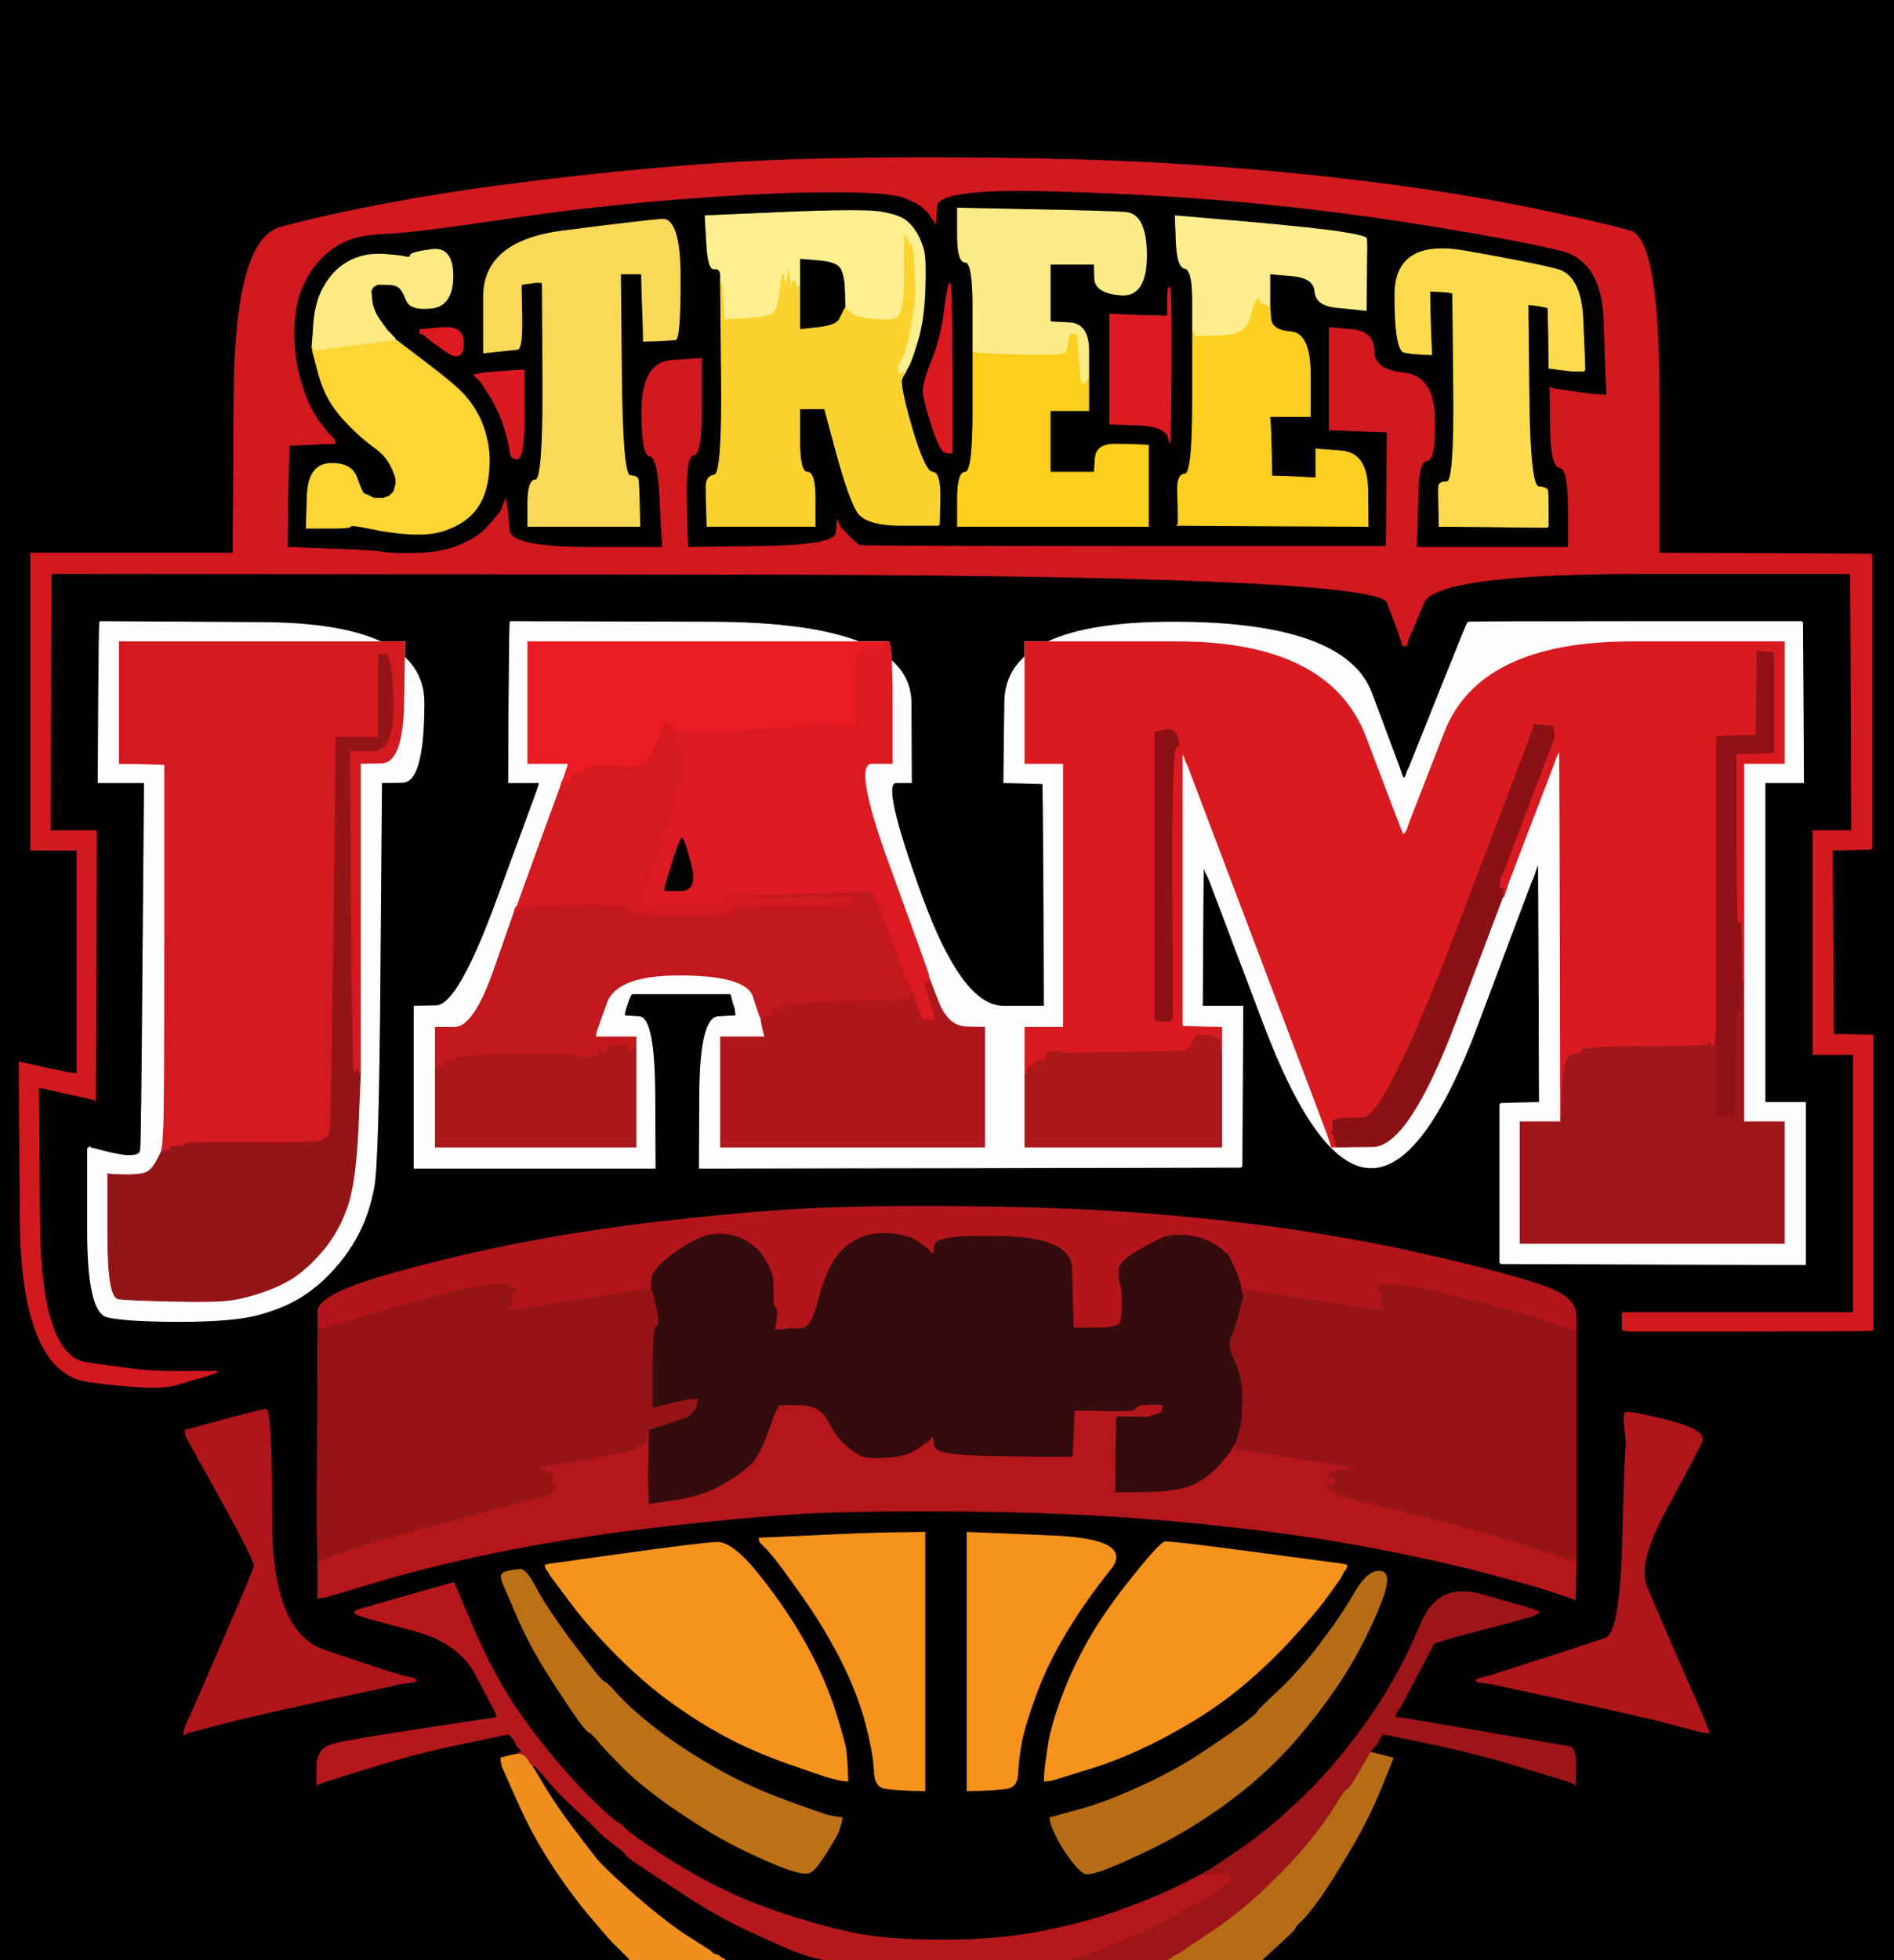
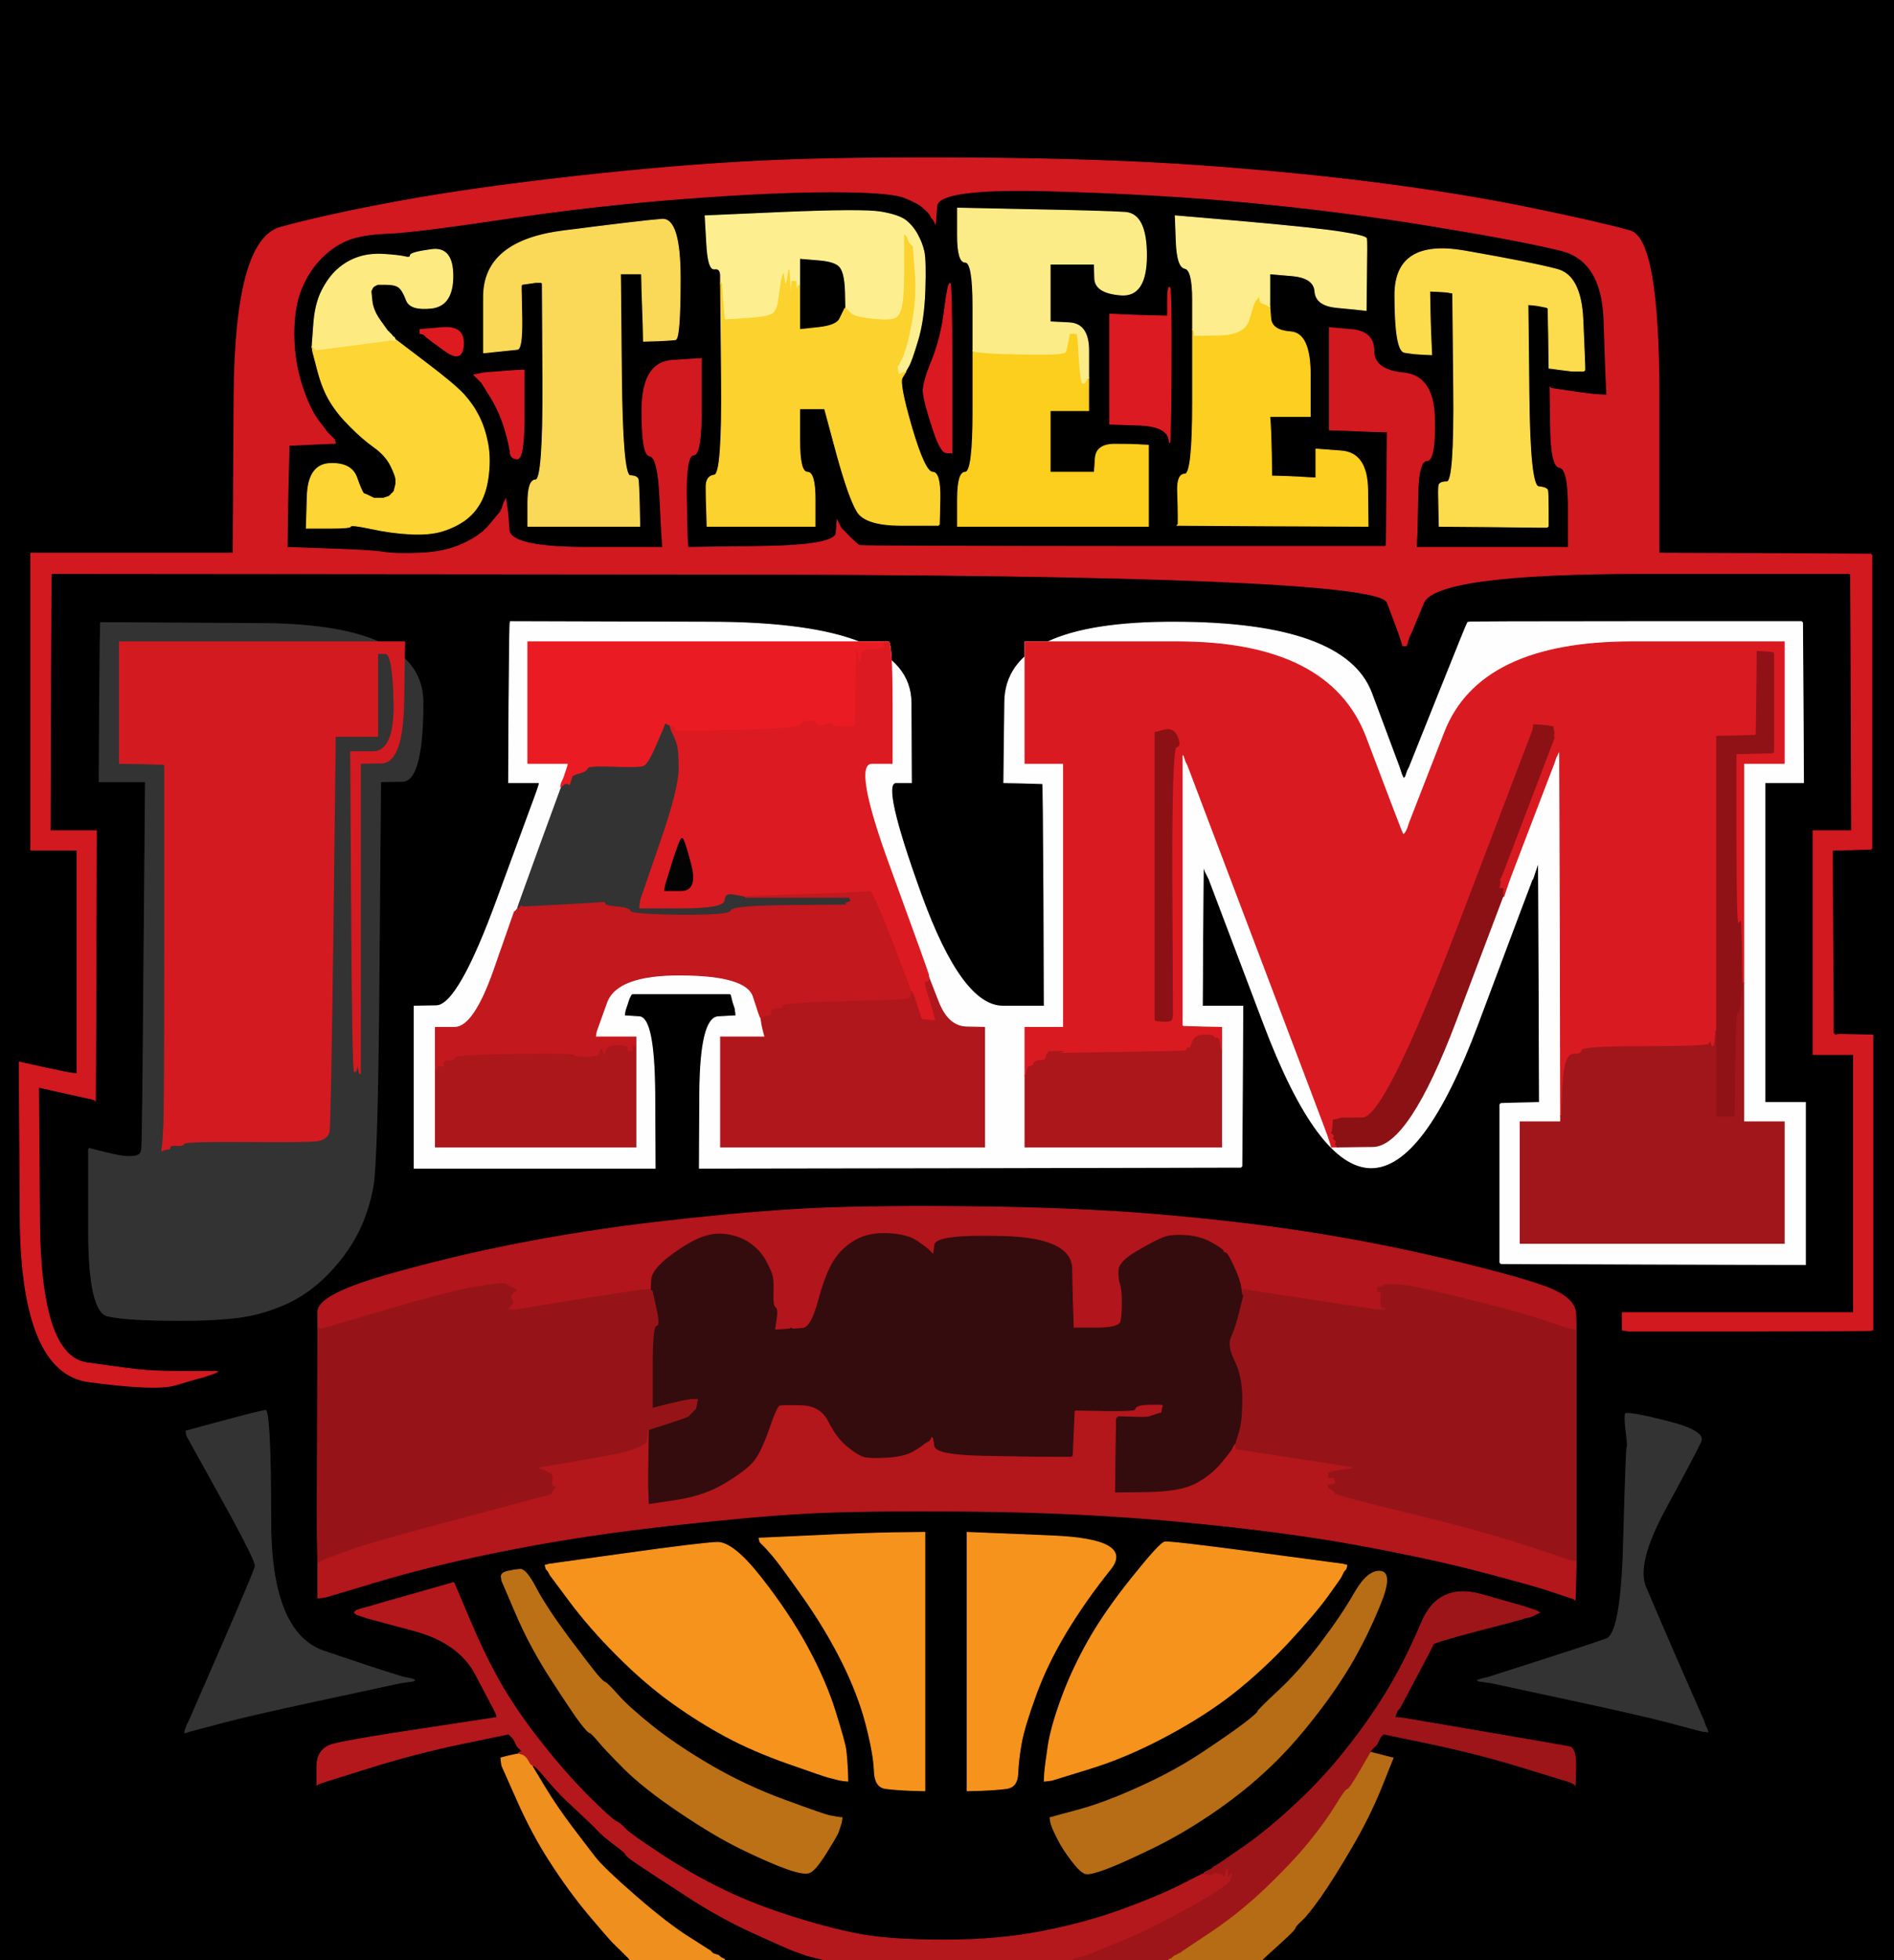
<svg xmlns="http://www.w3.org/2000/svg" width="983" height="1017">
  <rect width="100%" height="100%" fill="#333333" stroke="none" />
  <path style="opacity:1;fill:#000000;fill-rule:evenodd;stroke:#000000;stroke-width:0.5px;stroke-linecap:butt;stroke-linejoin:miter;stroke-opacity:1;" d="M 0.0 508.5 L 0.0 0.0 L 491.5 0.0 L 983.0 0.0 L 983.0 508.5 L 983.0 1017.0 L 819.0 1017.0 L 655.0 1017.0 L 655.0 1016.8 Q 655.0 1016.5 659.8 1012.2 Q 664.5 1008.0 668.2 1004.5 Q 672.0 1001.0 672.2 1000.0 Q 672.5 999.0 675.8 996.0 Q 679.0 993.0 685.5 983.8 Q 692.0 974.5 701.2 958.8 Q 710.5 943.0 716.8 927.5 L 723.0 912.0 L 722.0 911.8 Q 721.0 911.5 717.0 910.5 L 713.0 909.5 L 712.0 909.2 L 711.0 909.0 L 711.2 908.5 L 711.5 908.0 L 711.8 907.8 L 712.0 907.5 L 712.2 907.2 L 712.5 907.0 L 712.8 906.8 L 713.0 906.5 L 713.2 906.2 L 713.5 906.0 L 713.8 905.8 L 714.0 905.5 L 714.2 905.2 L 714.5 905.0 L 715.0 904.0 L 715.5 903.0 L 716.0 902.0 L 716.5 901.0 L 716.8 900.8 L 717.0 900.5 L 717.2 900.2 L 717.5 900.0 L 717.8 899.8 L 718.0 899.5 L 742.0 904.5 Q 766.0 909.5 789.0 916.5 Q 812.0 923.5 813.5 924.0 L 815.0 924.5 L 816.0 925.0 L 817.0 925.5 L 817.2 925.8 L 817.5 926.0 L 817.8 916.5 Q 818.0 907.0 814.5 906.2 Q 811.0 905.5 770.0 898.5 L 729.0 891.5 L 726.5 891.2 L 724.0 891.0 L 724.2 890.0 L 724.5 889.0 L 725.0 888.0 L 725.5 887.0 L 725.8 886.8 L 726.0 886.5 L 726.2 886.2 L 726.5 886.0 L 735.0 870.0 Q 743.5 854.0 743.8 853.0 Q 744.0 852.0 766.0 846.2 Q 788.0 840.5 789.5 840.0 L 791.0 839.5 L 793.0 839.0 L 795.0 838.5 L 796.0 838.0 L 797.0 837.5 L 798.0 837.0 L 799.0 836.5 L 798.0 836.0 L 797.0 835.5 L 795.5 835.0 L 794.0 834.5 L 792.5 834.0 L 791.0 833.5 L 768.8 827.2 Q 746.5 821.0 737.8 841.8 Q 729.0 862.5 719.5 878.0 Q 710.0 893.5 698.2 908.2 Q 686.5 923.0 672.2 936.2 Q 658.0 949.5 645.0 958.5 Q 632.0 967.5 631.0 968.0 L 630.0 968.5 L 629.8 968.8 L 629.5 969.0 L 629.2 969.2 L 629.0 969.5 L 628.0 970.0 L 627.0 970.5 L 626.0 971.0 L 625.0 971.5 L 625.0 971.8 L 625.0 972.0 L 624.8 972.0 Q 624.5 972.0 613.2 977.8 Q 602.0 983.5 583.0 990.5 Q 564.0 997.5 541.0 1002.0 Q 518.0 1006.5 491.0 1006.5 Q 464.0 1006.5 449.0 1004.0 Q 434.0 1001.5 413.0 995.0 Q 392.0 988.5 375.5 980.5 Q 359.0 972.5 343.0 962.0 Q 327.0 951.5 324.5 948.8 Q 322.0 946.0 319.5 944.8 Q 317.0 943.5 305.2 931.8 Q 293.5 920.0 281.8 905.2 Q 270.0 890.5 261.2 875.8 Q 252.5 861.0 244.0 841.0 L 235.5 821.0 L 215.2 826.8 Q 195.0 832.5 193.5 833.0 L 192.0 833.5 L 190.0 834.0 L 188.0 834.5 L 186.5 835.0 L 185.0 835.5 L 184.8 835.8 L 184.5 836.0 L 184.2 836.2 L 184.0 836.5 L 184.2 836.8 L 184.5 837.0 L 184.8 837.2 L 185.0 837.5 L 186.5 838.0 L 188.0 838.5 L 189.5 839.0 L 191.0 839.5 L 214.5 845.8 Q 238.0 852.0 246.8 868.5 Q 255.5 885.0 256.0 886.0 L 256.5 887.0 L 257.0 888.0 L 257.5 889.0 L 257.8 890.0 L 258.0 891.0 L 220.0 896.8 Q 182.0 902.5 173.2 904.8 Q 164.5 907.0 164.5 916.5 L 164.5 926.0 L 164.8 925.8 L 165.0 925.5 L 166.5 925.0 L 168.0 924.5 L 169.5 924.0 Q 171.0 923.5 193.5 916.5 Q 216.0 909.5 240.0 904.5 L 264.0 899.5 L 264.2 899.8 L 264.5 900.0 L 264.8 900.2 L 265.0 900.5 L 265.2 900.8 L 265.5 901.0 L 265.8 901.2 L 266.0 901.5 L 266.2 901.8 L 266.5 902.0 L 267.0 903.0 L 267.5 904.0 L 268.0 905.0 L 268.5 906.0 L 268.8 906.2 L 269.0 906.5 L 269.2 906.8 L 269.5 907.0 L 269.8 907.2 L 270.0 907.5 L 270.2 907.8 L 270.5 908.0 L 270.8 908.2 L 271.0 908.5 L 270.0 909.0 L 269.0 909.5 L 269.0 909.8 L 269.0 910.0 L 267.5 910.2 Q 266.0 910.5 263.0 911.2 L 260.0 912.0 L 260.2 914.0 L 260.5 916.0 L 268.5 934.0 Q 276.5 952.0 285.8 966.2 Q 295.0 980.5 305.2 992.8 Q 315.5 1005.0 318.2 1007.8 Q 321.0 1010.5 321.2 1010.8 L 321.5 1011.0 L 321.8 1011.2 L 322.0 1011.5 L 322.2 1011.8 L 322.5 1012.0 L 322.8 1012.2 L 323.0 1012.5 L 323.2 1012.8 L 323.5 1013.0 L 323.8 1013.2 L 324.0 1013.5 L 324.2 1013.8 L 324.5 1014.0 L 324.8 1014.2 L 325.0 1014.5 L 325.2 1014.8 L 325.5 1015.0 L 325.8 1015.2 L 326.0 1015.5 L 326.2 1015.8 L 326.5 1016.0 L 326.8 1016.5 L 327.0 1017.0 L 163.5 1017.0 L 0.0 1017.0 L 0.0 508.5 z  M 861.0 205.5 L 861.0 287.0 L 916.0 287.2 L 971.0 287.5 L 971.2 287.8 L 971.5 288.0 L 971.5 364.0 L 971.5 440.0 L 971.2 440.2 L 971.0 440.5 L 961.0 440.8 L 951.0 441.0 L 951.2 488.5 L 951.5 536.0 L 951.8 536.2 L 952.0 536.5 L 952.2 536.8 L 952.5 537.0 L 953.2 536.8 Q 954.0 536.5 963.0 536.8 L 972.0 537.0 L 972.0 613.5 L 972.0 690.0 L 970.5 690.2 Q 969.0 690.5 907.0 690.5 L 845.0 690.5 L 843.5 690.2 L 842.0 690.0 L 842.0 685.5 L 842.0 681.0 L 902.0 681.0 L 962.0 681.0 L 962.0 614.0 L 962.0 547.0 L 951.5 547.0 L 941.0 547.0 L 941.0 489.0 L 941.0 431.0 L 951.0 431.0 L 961.0 431.0 L 960.8 364.5 L 960.5 298.0 L 960.2 297.8 L 960.0 297.5 L 852.5 297.5 Q 745.0 297.5 738.8 312.8 L 732.5 328.0 L 732.0 329.0 L 731.5 330.0 L 731.0 331.5 L 730.5 333.0 L 730.2 334.0 L 730.0 335.0 L 729.0 335.0 L 728.0 335.0 L 727.8 334.0 L 727.5 333.0 L 727.0 331.5 L 726.5 330.0 L 726.0 328.5 Q 725.5 327.0 720.0 312.5 Q 714.5 298.0 370.8 297.8 L 27.0 297.5 L 26.8 297.8 L 26.5 298.0 L 26.2 364.5 L 26.0 431.0 L 38.0 431.0 L 50.0 431.0 L 49.8 501.0 L 49.5 571.0 L 49.2 570.8 L 49.0 570.5 L 47.0 570.0 Q 45.0 569.5 32.5 566.8 L 20.0 564.0 L 20.5 633.8 Q 21.0 703.5 45.0 707.0 Q 69.0 710.5 76.5 711.0 Q 84.0 711.5 95.0 711.5 L 106.0 711.5 L 109.5 711.5 L 113.0 711.5 L 112.0 712.0 L 111.0 712.5 L 109.5 713.0 L 108.0 713.5 L 106.5 714.0 L 105.0 714.5 L 103.0 715.0 Q 101.0 715.5 91.0 718.5 Q 81.0 721.5 46.0 716.8 Q 11.0 712.0 10.5 631.5 L 10.0 551.0 L 22.5 553.8 Q 35.0 556.5 37.5 556.8 L 40.0 557.0 L 40.0 499.0 L 40.0 441.0 L 28.0 441.0 L 16.0 441.0 L 16.0 364.0 L 16.0 287.0 L 68.5 287.0 L 121.0 287.0 L 121.5 205.8 Q 122.0 124.5 145.5 118.0 Q 169.0 111.5 207.0 104.5 Q 245.0 97.5 299.0 91.5 Q 353.0 85.5 396.0 83.5 Q 439.0 81.5 506.5 82.0 Q 574.0 82.5 623.0 86.0 Q 672.0 89.5 715.0 95.0 Q 758.0 100.5 794.5 108.0 Q 831.0 115.5 846.0 119.8 Q 861.0 124.0 861.0 205.5 z  M 51.8 322.8 L 52.0 322.5 L 136.0 323.0 Q 220.0 323.5 220.0 364.5 Q 220.0 405.5 209.0 405.8 L 198.0 406.0 L 197.2 504.5 Q 196.5 603.0 194.0 616.0 Q 191.5 629.0 186.5 639.0 Q 181.5 649.0 173.5 658.0 Q 165.5 667.0 156.2 672.8 Q 147.0 678.5 134.0 682.0 Q 121.0 685.5 93.5 685.5 Q 66.0 685.5 55.8 683.2 Q 45.5 681.0 45.5 638.5 L 45.5 596.0 L 45.8 595.8 L 46.0 595.5 L 46.2 595.2 L 46.5 595.0 L 46.8 595.2 L 47.0 595.5 L 55.0 597.5 Q 63.0 599.5 66.5 599.5 Q 70.0 599.5 71.0 599.0 L 72.0 598.5 L 72.2 598.2 L 72.5 598.0 L 73.0 596.5 Q 73.5 595.0 74.2 500.5 L 75.0 406.0 L 63.0 406.0 L 51.0 406.0 L 51.2 364.5 Q 51.5 323.0 51.8 322.8 z  M 264.8 322.8 L 265.0 322.5 L 368.8 322.8 Q 472.5 323.0 472.8 364.5 L 473.0 406.0 L 465.0 406.0 Q 457.0 406.0 478.0 464.0 Q 499.0 522.0 520.5 522.0 L 542.0 522.0 L 541.8 464.5 Q 541.5 407.0 541.2 406.8 L 541.0 406.5 L 531.0 406.2 L 521.0 406.0 L 521.5 364.2 Q 522.0 322.5 610.0 322.8 Q 698.0 323.0 711.8 359.5 Q 725.5 396.0 726.0 397.5 L 726.5 399.0 L 727.0 400.5 L 727.5 402.0 L 728.0 403.0 L 728.5 404.0 L 728.8 403.8 L 729.0 403.5 L 729.2 403.2 L 729.5 403.0 L 730.0 401.5 L 730.5 400.0 L 731.0 399.0 L 731.5 398.0 L 746.5 360.5 Q 761.5 323.0 761.8 322.8 Q 762.0 322.5 848.5 322.5 L 935.0 322.5 L 935.2 322.8 L 935.5 323.0 L 935.8 364.5 L 936.0 406.0 L 926.0 406.0 L 916.0 406.0 L 916.0 489.0 L 916.0 572.0 L 926.5 572.0 L 937.0 572.0 L 937.0 614.0 L 937.0 656.0 L 858.0 655.8 L 779.0 655.5 L 778.8 655.2 L 778.5 655.0 L 778.5 614.0 L 778.5 573.0 L 778.8 572.8 L 779.0 572.5 L 789.0 572.2 L 799.0 572.0 L 798.8 509.5 L 798.5 447.0 L 798.0 448.5 L 797.5 450.0 L 797.0 451.5 L 796.5 453.0 L 796.0 454.5 L 795.5 456.0 L 795.2 456.2 Q 795.0 456.5 767.0 531.2 Q 739.0 606.0 711.5 605.8 Q 684.0 605.5 655.8 530.8 L 627.5 456.0 L 627.0 455.0 L 626.5 454.0 L 626.0 453.0 L 625.5 452.0 L 625.0 450.5 L 624.5 449.0 L 624.2 485.5 L 624.0 522.0 L 634.5 522.0 L 645.0 522.0 L 644.8 563.5 L 644.5 605.0 L 644.2 605.2 L 644.0 605.5 L 503.5 605.8 L 363.0 606.0 L 363.2 567.0 Q 363.5 528.0 372.8 527.5 L 382.0 527.0 L 381.8 525.0 L 381.5 523.0 L 381.0 521.5 L 380.5 520.0 L 380.0 518.0 L 379.5 516.0 L 379.2 515.8 L 379.0 515.5 L 353.5 515.5 L 328.0 515.5 L 327.8 515.8 L 327.5 516.0 L 327.0 517.0 L 326.5 518.0 L 326.0 519.5 L 325.5 521.0 L 325.0 522.5 L 324.5 524.0 L 324.2 525.5 L 324.0 527.0 L 331.8 527.5 Q 339.5 528.0 339.8 567.0 L 340.0 606.0 L 277.5 606.0 L 215.0 606.0 L 215.0 564.0 L 215.0 522.0 L 226.5 521.8 Q 238.0 521.5 258.2 466.2 L 278.5 411.0 L 279.0 409.5 L 279.5 408.0 L 279.8 407.0 L 280.0 406.0 L 272.0 406.0 L 264.0 406.0 L 264.2 364.5 Q 264.5 323.0 264.8 322.8 z  M 817.8 681.5 L 818.0 690.0 L 818.0 750.0 L 818.0 810.0 L 817.8 820.0 L 817.5 830.0 L 817.2 829.8 L 817.0 829.5 L 815.5 829.0 L 814.0 828.5 L 812.5 828.0 Q 811.0 827.5 803.5 825.0 Q 796.0 822.5 769.5 815.5 Q 743.0 808.5 705.0 801.5 Q 667.0 794.5 614.5 789.5 Q 562.0 784.5 504.5 784.0 Q 447.0 783.5 419.0 785.0 Q 391.0 786.5 346.5 791.5 Q 302.0 796.5 264.0 804.0 Q 226.0 811.5 197.5 820.0 L 169.0 828.5 L 167.0 828.8 L 165.0 829.0 L 165.0 820.0 L 165.0 811.0 L 164.8 802.0 Q 164.5 793.0 164.8 741.0 L 165.0 689.0 L 165.0 680.5 Q 165.0 672.0 198.5 662.2 Q 232.0 652.5 267.5 645.5 Q 303.0 638.5 341.5 634.0 Q 380.0 629.5 412.0 627.5 Q 444.0 625.5 500.5 626.0 Q 557.0 626.5 599.0 630.0 Q 641.0 633.5 677.0 639.0 Q 713.0 644.5 749.0 653.0 Q 785.0 661.5 801.2 667.2 Q 817.5 673.0 817.8 681.5 z  M 207.5 869.0 L 209.0 869.5 L 211.5 870.0 L 214.0 870.5 L 215.0 871.0 L 216.0 871.5 L 215.8 871.8 L 215.5 872.0 L 215.2 872.2 L 215.0 872.5 L 211.5 873.0 L 208.0 873.5 L 168.5 882.0 Q 129.0 890.5 116.0 894.0 Q 103.0 897.5 101.0 898.0 L 99.0 898.5 L 97.5 899.0 L 96.0 899.5 L 95.8 899.8 L 95.5 900.0 L 95.5 899.0 L 95.5 898.0 L 96.0 896.5 L 96.5 895.0 L 97.0 894.0 L 97.5 893.0 L 98.0 892.0 Q 98.5 891.0 115.0 853.0 Q 131.5 815.0 132.0 812.5 Q 132.5 810.0 114.5 777.5 L 96.5 745.0 L 96.2 743.5 L 96.0 742.0 L 97.0 741.8 L 98.0 741.5 L 116.5 736.5 Q 135.0 731.5 138.0 731.2 Q 141.0 731.0 141.0 789.0 Q 141.0 847.0 168.5 856.2 Q 196.0 865.5 201.0 867.0 Q 206.0 868.5 207.5 869.0 z  M 884.0 891.0 L 884.5 892.0 L 885.0 893.5 L 885.5 895.0 L 886.0 896.0 L 886.5 897.0 L 886.8 898.0 L 887.0 899.0 L 885.0 898.8 L 883.0 898.5 L 881.0 898.0 Q 879.0 897.5 866.0 894.0 Q 853.0 890.5 813.5 882.0 L 774.0 873.5 L 770.5 873.0 L 767.0 872.5 L 766.8 872.2 L 766.5 872.0 L 766.2 871.8 L 766.0 871.5 L 767.5 871.0 L 769.0 870.5 L 771.0 870.0 L 773.0 869.5 L 799.5 861.0 Q 826.0 852.5 833.5 849.8 Q 841.0 847.0 842.2 798.5 Q 843.5 750.0 844.0 750.5 Q 844.5 751.0 843.5 743.0 Q 842.5 735.0 843.2 733.2 Q 844.0 731.5 865.0 736.8 Q 886.0 742.0 883.2 748.0 Q 880.5 754.0 865.0 782.5 Q 849.5 811.0 854.5 823.0 Q 859.5 835.0 871.5 862.5 Q 883.5 890.0 884.0 891.0 z  M 463.5 795.2 L 480.0 795.0 L 480.0 862.0 L 480.0 929.0 L 472.5 928.8 Q 465.0 928.5 459.5 927.8 Q 454.0 927.0 453.8 918.5 Q 453.5 910.0 449.5 894.5 Q 445.5 879.0 437.0 862.0 Q 428.5 845.0 416.5 828.0 Q 404.5 811.0 401.0 807.0 L 397.5 803.0 L 397.2 802.8 L 397.0 802.5 L 396.8 802.2 L 396.5 802.0 L 396.2 801.8 L 396.0 801.5 L 395.8 801.2 L 395.5 801.0 L 395.2 800.8 L 395.0 800.5 L 394.8 800.2 L 394.5 800.0 L 394.2 799.0 L 394.0 798.0 L 420.5 796.8 Q 447.0 795.5 463.5 795.2 z  M 502.0 862.0 L 502.0 795.0 L 545.5 796.8 Q 589.0 798.5 576.2 814.2 Q 563.5 830.0 553.5 846.5 Q 543.5 863.0 537.5 879.5 Q 531.5 896.0 530.0 904.5 Q 528.5 913.0 528.2 920.0 Q 528.0 927.0 522.5 927.8 Q 517.0 928.5 509.5 928.8 L 502.0 929.0 L 502.0 862.0 z  M 439.8 918.0 L 440.0 924.0 L 438.0 923.8 L 436.0 923.5 L 434.0 923.0 Q 432.0 922.5 430.0 922.0 Q 428.0 921.5 409.5 915.0 Q 391.0 908.5 377.0 901.0 Q 363.0 893.5 349.0 883.5 Q 335.0 873.5 320.5 859.0 Q 306.0 844.5 295.8 830.8 L 285.5 817.0 L 285.0 816.0 L 284.5 815.0 L 284.2 814.8 L 284.0 814.5 L 283.8 814.2 L 283.5 814.0 L 283.2 813.0 L 283.0 812.0 L 284.0 811.8 L 285.0 811.5 L 324.5 806.0 Q 364.0 800.5 372.2 800.2 Q 380.5 800.0 395.0 818.5 Q 409.5 837.0 419.0 854.5 Q 428.5 872.0 433.5 888.0 Q 438.5 904.0 439.0 908.0 Q 439.5 912.0 439.8 918.0 z  M 652.0 805.5 L 697.0 811.5 L 698.0 811.8 L 699.0 812.0 L 698.8 813.0 L 698.5 814.0 L 698.2 814.2 L 698.0 814.5 L 697.8 814.8 L 697.5 815.0 L 697.0 816.0 L 696.5 817.0 L 696.0 818.0 Q 695.5 819.0 689.0 828.0 Q 682.5 837.0 668.8 851.8 Q 655.0 866.5 640.5 878.0 Q 626.0 889.5 605.5 900.5 Q 585.0 911.5 565.5 917.5 L 546.0 923.5 L 544.0 923.8 L 542.0 924.0 L 542.2 920.0 Q 542.5 916.0 544.0 906.0 Q 545.5 896.0 551.0 881.0 Q 556.5 866.0 565.0 851.0 Q 573.5 836.0 587.8 818.2 Q 602.0 800.5 604.5 800.0 Q 607.0 799.5 652.0 805.5 z  M 263.5 815.2 L 267.0 814.5 L 270.0 814.2 Q 273.0 814.0 278.2 824.0 Q 283.5 834.0 295.2 849.8 Q 307.0 865.5 310.0 869.0 Q 313.0 872.5 314.0 872.8 Q 315.0 873.0 320.5 879.2 Q 326.0 885.5 338.5 895.5 Q 351.0 905.5 369.0 916.0 Q 387.0 926.5 407.5 934.0 Q 428.0 941.5 430.5 942.0 Q 433.0 942.5 435.0 942.8 L 437.0 943.0 L 436.8 944.5 L 436.5 946.0 L 436.0 947.5 Q 435.5 949.0 435.0 950.5 Q 434.5 952.0 428.8 961.2 Q 423.0 970.5 420.0 971.5 Q 417.0 972.5 408.5 969.5 Q 400.0 966.5 385.5 959.5 Q 371.0 952.5 352.5 940.0 Q 334.0 927.5 324.0 917.5 Q 314.0 907.5 310.5 903.2 Q 307.0 899.0 306.0 898.8 Q 305.0 898.5 301.5 894.0 Q 298.0 889.5 286.8 872.2 Q 275.5 855.0 268.0 837.5 L 260.5 820.0 L 260.2 818.0 Q 260.0 816.0 263.5 815.2 z  M 546.0 947.5 L 545.5 946.0 L 545.2 944.5 L 545.0 943.0 L 559.0 939.2 Q 573.0 935.5 591.2 927.2 Q 609.5 919.0 624.5 909.0 Q 639.5 899.0 646.0 894.0 Q 652.5 889.0 652.8 888.0 Q 653.0 887.0 663.8 877.0 Q 674.5 867.0 685.5 852.5 Q 696.5 838.0 703.2 826.2 Q 710.0 814.5 716.5 815.2 Q 723.0 816.0 716.2 832.5 Q 709.5 849.0 700.8 863.8 Q 692.0 878.5 680.2 893.2 Q 668.5 908.0 656.2 919.2 Q 644.0 930.5 628.5 941.0 Q 613.0 951.5 597.5 959.0 Q 582.0 966.5 574.0 969.5 Q 566.0 972.5 563.5 972.0 Q 561.0 971.5 556.2 965.2 Q 551.5 959.0 549.0 954.0 Q 546.5 949.0 546.0 947.5 z  " />
  <path style="opacity:1;fill:#000000;fill-rule:evenodd;stroke:#000000;stroke-width:0.5px;stroke-linecap:butt;stroke-linejoin:miter;stroke-opacity:1;" d="M 833.8 201.0 L 834.0 205.0 L 829.5 204.8 Q 825.0 204.5 815.0 203.0 L 805.0 201.5 L 804.8 201.2 L 804.5 201.0 L 804.8 221.5 Q 805.0 242.0 809.5 242.5 Q 814.0 243.0 814.0 263.5 L 814.0 284.0 L 774.5 284.0 L 735.0 284.0 L 735.2 280.5 Q 735.5 277.0 735.8 258.0 Q 736.0 239.0 740.5 239.0 Q 745.0 239.0 744.5 217.0 Q 744.0 195.0 728.5 193.5 Q 713.0 192.0 713.0 182.0 Q 713.0 172.0 701.5 171.0 L 690.0 170.0 L 690.0 196.5 L 690.0 223.0 L 696.5 223.2 Q 703.0 223.5 711.5 223.8 L 720.0 224.0 L 719.8 253.5 L 719.5 283.0 L 719.2 283.2 L 719.0 283.5 L 583.0 283.5 Q 447.0 283.5 446.0 283.0 Q 445.0 282.5 441.2 278.8 L 437.5 275.0 L 437.2 274.8 L 437.0 274.5 L 436.8 274.2 L 436.5 274.0 L 436.0 273.0 L 435.5 272.0 L 435.0 271.0 L 434.5 270.0 L 434.0 276.5 Q 433.5 283.0 395.2 283.5 L 357.0 284.0 L 356.8 281.0 Q 356.5 278.0 356.2 257.0 Q 356.0 236.0 360.0 236.0 Q 364.0 236.0 364.0 211.0 L 364.0 186.0 L 348.8 187.0 Q 333.5 188.0 333.2 212.0 Q 333.0 236.0 337.2 236.5 Q 341.5 237.0 342.5 258.0 Q 343.5 279.0 343.8 281.5 L 344.0 284.0 L 304.5 284.0 Q 265.0 284.0 264.2 275.0 L 263.5 266.0 L 263.0 262.5 L 262.5 259.0 L 262.0 260.0 L 261.5 261.0 L 261.0 262.5 L 260.5 264.0 L 260.0 265.0 L 259.5 266.0 L 259.2 266.2 Q 259.0 266.5 254.2 272.2 Q 249.5 278.0 240.2 282.2 Q 231.0 286.5 218.0 287.0 Q 205.0 287.5 199.0 286.5 Q 193.0 285.5 171.0 284.8 L 149.0 284.0 L 149.2 267.0 Q 149.5 250.0 149.8 240.5 L 150.0 231.0 L 155.5 230.8 Q 161.0 230.5 167.5 230.2 L 174.0 230.0 L 173.8 229.0 L 173.5 228.0 L 173.2 227.8 L 173.0 227.5 L 172.8 227.2 L 172.5 227.0 L 172.2 226.8 L 172.0 226.5 L 171.8 226.2 L 171.5 226.0 L 171.2 225.8 L 171.0 225.5 L 170.8 225.2 L 170.5 225.0 L 170.2 224.8 L 170.0 224.5 L 165.2 218.2 Q 160.5 212.0 156.5 199.5 Q 152.5 187.0 152.5 173.0 Q 152.5 159.0 156.5 149.5 Q 160.5 140.0 166.8 133.8 Q 173.0 127.5 180.5 124.5 Q 188.0 121.5 201.5 121.0 Q 215.0 120.5 262.0 113.5 Q 309.0 106.5 355.0 103.0 Q 401.0 99.5 431.5 99.5 Q 462.0 99.5 469.5 102.5 Q 477.0 105.5 479.2 107.8 Q 481.5 110.0 481.8 110.2 L 482.0 110.5 L 482.2 110.8 L 482.5 111.0 L 483.0 112.0 L 483.5 113.0 L 483.8 113.2 L 484.0 113.5 L 484.2 113.8 L 484.5 114.0 L 485.0 115.0 L 485.5 116.0 L 486.2 106.8 Q 487.0 97.5 544.0 99.0 Q 601.0 100.5 648.5 105.0 Q 696.0 109.5 742.0 117.0 Q 788.0 124.5 809.8 129.8 Q 831.5 135.0 832.5 166.0 Q 833.5 197.0 833.8 201.0 z  M 470.0 192.8 L 470.0 193.0 L 469.8 193.5 Q 469.5 194.0 469.2 194.0 L 469.0 194.0 L 468.8 194.5 Q 468.5 195.0 468.2 195.0 L 468.0 195.0 L 467.2 197.0 Q 466.5 199.0 473.2 222.0 Q 480.0 245.0 484.0 245.0 Q 488.0 245.0 487.8 258.5 L 487.5 272.0 L 487.2 272.2 L 487.0 272.5 L 468.0 272.5 Q 449.0 272.5 444.8 265.2 Q 440.5 258.0 434.2 235.0 L 428.0 212.0 L 421.5 212.0 L 415.0 212.0 L 415.0 228.5 Q 415.0 245.0 419.0 245.0 Q 423.0 245.0 423.0 259.0 L 423.0 273.0 L 395.0 273.0 L 367.0 273.0 L 366.8 265.5 Q 366.5 258.0 366.5 252.5 Q 366.5 247.0 370.8 246.5 Q 375.0 246.0 374.5 196.5 L 374.0 147.0 L 374.0 143.0 Q 374.0 139.0 370.8 139.5 Q 367.5 140.0 366.8 126.0 L 366.0 112.0 L 407.0 110.2 Q 448.0 108.5 457.0 110.0 Q 466.0 111.5 469.8 114.2 Q 473.5 117.0 476.0 121.5 Q 478.5 126.0 479.5 130.5 Q 480.5 135.0 480.0 150.5 Q 479.5 166.0 476.2 176.8 Q 473.0 187.5 471.5 190.0 Q 470.0 192.5 470.0 192.8 z  M 497.0 122.0 L 497.0 108.0 L 535.0 108.8 Q 573.0 109.5 584.0 110.2 Q 595.0 111.0 595.0 132.5 Q 595.0 154.0 581.8 153.0 Q 568.5 152.0 568.2 144.5 L 568.0 137.0 L 556.5 137.0 L 545.0 137.0 L 545.0 152.0 L 545.0 167.0 L 555.0 167.5 Q 565.0 168.0 565.0 182.0 L 565.0 196.0 L 565.0 204.5 L 565.0 213.0 L 555.0 213.0 L 545.0 213.0 L 545.0 229.0 L 545.0 245.0 L 556.5 245.0 L 568.0 245.0 L 568.5 237.8 Q 569.0 230.5 578.5 230.5 Q 588.0 230.5 592.0 230.8 L 596.0 231.0 L 596.0 252.0 L 596.0 273.0 L 546.5 273.0 L 497.0 273.0 L 497.0 259.0 Q 497.0 245.0 501.0 245.0 Q 505.0 245.0 505.0 213.5 L 505.0 182.0 L 505.0 159.0 Q 505.0 136.0 501.0 136.0 Q 497.0 136.0 497.0 122.0 z  M 610.5 125.2 L 610.0 112.0 L 647.0 115.2 Q 684.0 118.5 696.5 120.5 Q 709.0 122.5 709.2 123.8 Q 709.5 125.0 709.2 143.0 L 709.0 161.0 L 707.0 160.8 Q 705.0 160.5 694.0 159.5 Q 683.0 158.5 682.5 151.2 Q 682.0 144.0 670.5 143.0 L 659.0 142.0 L 659.0 150.5 L 659.0 159.0 L 659.5 165.2 Q 660.0 171.5 670.0 172.2 Q 680.0 173.0 680.0 194.5 L 680.0 216.0 L 669.5 216.0 L 659.0 216.0 L 659.2 219.0 Q 659.5 222.0 659.8 234.5 L 660.0 247.0 L 667.5 247.2 Q 675.0 247.5 679.0 247.8 L 683.0 248.0 L 683.0 240.5 L 683.0 233.0 L 696.2 234.0 Q 709.5 235.0 709.8 254.0 L 710.0 273.0 L 660.5 272.8 L 611.0 272.5 L 611.2 272.2 L 611.5 272.0 L 611.5 267.5 Q 611.5 263.0 611.2 254.5 Q 611.0 246.0 615.0 246.0 Q 619.0 246.0 619.0 208.5 L 619.0 171.0 L 619.0 155.5 Q 619.0 140.0 615.0 139.2 Q 611.0 138.5 610.5 125.2 z  M 341.0 176.8 L 334.0 177.0 L 333.8 168.0 Q 333.5 159.0 333.2 150.5 L 333.0 142.0 L 327.5 142.0 L 322.0 142.0 L 322.5 194.2 Q 323.0 246.5 327.0 246.8 Q 331.0 247.0 331.2 249.0 Q 331.5 251.0 331.8 262.0 L 332.0 273.0 L 303.0 273.0 L 274.0 273.0 L 274.0 261.0 Q 274.0 249.0 278.0 249.0 Q 282.0 249.0 281.8 198.0 L 281.5 147.0 L 281.2 146.8 L 281.0 146.5 L 279.5 146.5 L 278.0 146.5 L 274.5 147.0 L 271.0 147.5 L 270.8 147.8 L 270.5 148.0 L 270.5 149.0 L 270.5 150.0 L 270.8 165.5 Q 271.0 181.0 268.5 181.2 Q 266.0 181.5 261.0 182.0 L 256.0 182.5 L 253.5 182.8 L 251.0 183.0 L 251.0 154.0 Q 251.0 125.0 292.5 119.8 Q 334.0 114.5 343.5 113.8 Q 353.0 113.0 353.0 144.5 Q 353.0 176.0 350.5 176.2 Q 348.0 176.5 341.0 176.8 z  M 822.5 190.5 L 822.5 192.0 L 822.2 192.2 L 822.0 192.5 L 819.0 192.5 L 816.0 192.5 L 812.0 192.0 L 808.0 191.5 L 806.0 191.2 L 804.0 191.0 L 803.8 175.5 L 803.5 160.0 L 803.2 159.8 L 803.0 159.5 L 800.5 159.0 L 798.0 158.5 L 795.5 158.2 L 793.0 158.0 L 793.5 205.0 Q 794.0 252.0 798.5 252.5 Q 803.0 253.0 803.2 254.5 Q 803.5 256.0 803.5 264.5 L 803.5 273.0 L 803.2 273.2 L 803.0 273.5 L 799.0 273.5 Q 795.0 273.5 771.0 273.2 L 747.0 273.0 L 746.8 263.5 Q 746.5 254.0 746.8 252.0 Q 747.0 250.0 751.0 250.0 Q 755.0 250.0 754.5 201.0 L 754.0 152.0 L 752.5 151.8 L 751.0 151.5 L 746.5 151.2 L 742.0 151.0 L 742.2 162.5 Q 742.5 174.0 742.8 179.0 L 743.0 184.0 L 738.5 183.8 L 734.0 183.5 L 729.0 182.8 Q 724.0 182.0 724.0 153.0 Q 724.0 124.0 760.0 130.2 Q 796.0 136.5 808.2 139.8 Q 820.5 143.0 821.5 166.0 Q 822.5 189.0 822.5 190.5 z  M 200.5 147.5 L 196.0 147.5 L 195.0 148.0 L 194.0 148.5 L 193.8 148.8 L 193.5 149.0 L 193.0 150.0 L 192.5 151.0 L 193.0 156.0 Q 193.5 161.0 197.2 166.2 Q 201.0 171.5 201.2 171.8 L 201.5 172.0 L 201.8 172.2 L 202.0 172.5 L 202.2 172.8 L 202.5 173.0 L 202.8 173.2 L 203.0 173.5 L 203.2 173.8 L 203.5 174.0 L 203.8 174.5 L 204.0 175.0 L 204.2 175.0 L 204.5 175.0 L 204.8 175.5 L 205.0 176.0 L 220.5 187.8 Q 236.0 199.5 240.8 204.8 Q 245.5 210.0 248.5 216.0 Q 251.5 222.0 253.0 229.5 Q 254.5 237.0 253.5 246.0 Q 252.5 255.0 249.2 260.8 Q 246.0 266.5 241.0 270.0 Q 236.0 273.5 229.5 275.5 Q 223.0 277.5 213.0 277.0 Q 203.0 276.5 192.5 274.2 Q 182.0 272.0 182.0 273.0 Q 182.0 274.0 170.5 274.0 L 159.0 274.0 L 159.5 257.5 Q 160.0 241.0 171.2 240.5 Q 182.5 240.0 185.2 248.0 Q 188.0 256.0 189.0 256.2 Q 190.0 256.5 191.0 257.0 L 192.0 257.5 L 193.0 258.0 L 194.0 258.5 L 196.5 258.5 L 199.0 258.5 L 200.5 258.0 L 202.0 257.5 L 202.2 257.2 L 202.5 257.0 L 202.8 256.8 L 203.0 256.5 L 203.2 256.2 L 203.5 256.0 L 203.8 255.8 L 204.0 255.5 L 204.2 255.2 L 204.5 255.0 L 205.0 253.0 L 205.5 251.0 L 205.5 249.0 Q 205.5 247.0 202.8 241.5 Q 200.0 236.0 194.0 231.8 Q 188.0 227.5 181.8 221.2 Q 175.5 215.0 171.5 208.5 Q 167.5 202.0 165.0 192.5 L 162.5 183.0 L 162.2 181.5 L 162.0 180.0 L 162.8 169.0 Q 163.5 158.0 167.0 151.0 Q 170.5 144.0 175.2 139.8 Q 180.0 135.5 186.0 133.5 Q 192.0 131.5 199.5 132.0 Q 207.0 132.5 210.0 133.2 Q 213.0 134.0 213.0 132.5 Q 213.0 131.0 224.0 129.5 Q 235.0 128.0 235.0 143.2 Q 235.0 158.5 224.0 159.8 Q 213.0 161.0 211.0 155.8 Q 209.0 150.5 207.0 149.0 Q 205.0 147.5 200.5 147.5 z  M 494.0 191.0 L 494.0 235.0 L 491.0 234.8 Q 488.0 234.5 483.8 221.2 Q 479.5 208.0 479.2 203.2 Q 479.0 198.5 483.8 186.8 Q 488.5 175.0 490.2 161.0 Q 492.0 147.0 493.0 147.0 Q 494.0 147.0 494.0 191.0 z  M 591.0 220.5 L 576.0 220.0 L 576.0 191.5 L 576.0 163.0 L 581.0 163.2 Q 586.0 163.5 596.0 163.8 L 606.0 164.0 L 606.0 156.5 Q 606.0 149.0 607.0 149.0 Q 608.0 149.0 607.8 192.5 Q 607.5 236.0 606.8 228.5 Q 606.0 221.0 591.0 220.5 z  M 221.8 175.2 L 221.5 175.0 L 221.2 174.8 L 221.0 174.5 L 220.8 174.2 L 220.5 174.0 L 220.2 173.8 L 220.0 173.5 L 219.0 173.2 L 218.0 173.0 L 218.0 172.0 L 218.0 171.0 L 229.5 170.0 Q 241.0 169.0 240.5 178.8 Q 240.0 188.5 231.0 182.0 Q 222.0 175.5 221.8 175.2 z  M 267.5 192.2 L 272.0 192.0 L 272.0 215.0 Q 272.0 238.0 268.5 238.0 Q 265.0 238.0 264.8 234.5 Q 264.5 231.0 262.0 222.5 Q 259.5 214.0 254.8 206.2 L 250.0 198.5 L 249.8 198.2 L 249.5 198.0 L 249.2 197.8 L 249.0 197.5 L 248.8 197.2 L 248.5 197.0 L 248.2 196.8 L 248.0 196.5 L 247.8 196.2 L 247.5 196.0 L 247.2 195.8 L 247.0 195.5 L 246.8 195.2 L 246.5 195.0 L 246.2 194.8 L 246.0 194.5 L 248.5 194.0 L 251.0 193.5 L 257.0 193.0 Q 263.0 192.5 267.5 192.2 z  " />
  <path style="opacity:1;fill:#FEFEFE;fill-rule:evenodd;stroke:#FEFEFE;stroke-width:0.5px;stroke-linecap:butt;stroke-linejoin:miter;stroke-opacity:1;" d="M 264.8 322.8 L 265.0 322.5 L 368.8 322.8 Q 472.5 323.0 472.8 364.5 L 473.0 406.0 L 465.0 406.0 Q 457.0 406.0 478.0 464.0 Q 499.0 522.0 520.5 522.0 L 542.0 522.0 L 541.8 464.5 Q 541.5 407.0 541.2 406.8 L 541.0 406.5 L 531.0 406.2 L 521.0 406.0 L 521.5 364.2 Q 522.0 322.5 610.0 322.8 Q 698.0 323.0 711.8 359.5 Q 725.5 396.0 726.0 397.5 L 726.5 399.0 L 727.0 400.5 L 727.5 402.0 L 728.0 403.0 L 728.5 404.0 L 728.8 403.8 L 729.0 403.5 L 729.2 403.2 L 729.5 403.0 L 730.0 401.5 L 730.5 400.0 L 731.0 399.0 L 731.5 398.0 L 746.5 360.5 Q 761.5 323.0 761.8 322.8 Q 762.0 322.5 848.5 322.5 L 935.0 322.5 L 935.2 322.8 L 935.5 323.0 L 935.8 364.5 L 936.0 406.0 L 926.0 406.0 L 916.0 406.0 L 916.0 489.0 L 916.0 572.0 L 926.5 572.0 L 937.0 572.0 L 937.0 614.0 L 937.0 656.0 L 858.0 655.8 L 779.0 655.5 L 778.8 655.2 L 778.5 655.0 L 778.5 614.0 L 778.5 573.0 L 778.8 572.8 L 779.0 572.5 L 789.0 572.2 L 799.0 572.0 L 798.8 509.5 L 798.5 447.0 L 798.0 448.5 L 797.5 450.0 L 797.0 451.5 L 796.5 453.0 L 796.0 454.5 L 795.5 456.0 L 795.2 456.2 Q 795.0 456.5 767.0 531.2 Q 739.0 606.0 711.5 605.8 Q 684.0 605.5 655.8 530.8 L 627.5 456.0 L 627.0 455.0 L 626.5 454.0 L 626.0 453.0 L 625.5 452.0 L 625.0 450.5 L 624.5 449.0 L 624.2 485.5 L 624.0 522.0 L 634.5 522.0 L 645.0 522.0 L 644.8 563.5 L 644.5 605.0 L 644.2 605.2 L 644.0 605.5 L 503.5 605.8 L 363.0 606.0 L 363.2 567.0 Q 363.5 528.0 372.8 527.5 L 382.0 527.0 L 381.8 525.0 L 381.5 523.0 L 381.0 521.5 L 380.5 520.0 L 380.0 518.0 L 379.5 516.0 L 379.2 515.8 L 379.0 515.5 L 353.5 515.5 L 328.0 515.5 L 327.8 515.8 L 327.5 516.0 L 327.0 517.0 L 326.5 518.0 L 326.0 519.5 L 325.5 521.0 L 325.0 522.5 L 324.5 524.0 L 324.2 525.5 L 324.0 527.0 L 331.8 527.5 Q 339.5 528.0 339.8 567.0 L 340.0 606.0 L 277.5 606.0 L 215.0 606.0 L 215.0 564.0 L 215.0 522.0 L 226.5 521.8 Q 238.0 521.5 258.2 466.2 L 278.5 411.0 L 279.0 409.5 L 279.5 408.0 L 279.8 407.0 L 280.0 406.0 L 272.0 406.0 L 264.0 406.0 L 264.2 364.5 Q 264.5 323.0 264.8 322.8 z  M 274.0 364.5 L 274.0 333.0 L 366.5 333.0 L 459.0 333.0 L 461.0 333.0 Q 463.0 333.0 463.0 364.5 L 463.0 396.0 L 452.5 396.0 Q 442.0 396.0 461.8 450.0 Q 481.5 504.0 481.8 505.5 L 482.0 507.0 L 487.0 519.8 Q 492.0 532.5 501.5 532.8 L 511.0 533.0 L 511.0 564.0 L 511.0 595.0 L 442.5 595.0 L 374.0 595.0 L 374.0 566.5 L 374.0 538.0 L 385.5 538.0 L 397.0 538.0 L 396.8 537.0 L 396.5 536.0 L 396.0 534.0 Q 395.5 532.0 395.2 530.0 L 395.0 528.0 L 394.8 528.0 Q 394.5 528.0 391.0 517.0 Q 387.5 506.0 353.8 505.8 Q 320.0 505.5 314.8 520.2 L 309.5 535.0 L 309.2 536.5 L 309.0 538.0 L 319.5 538.0 L 330.0 538.0 L 330.0 540.5 L 330.0 543.0 L 330.0 569.0 L 330.0 595.0 L 278.0 595.0 L 226.0 595.0 L 226.0 575.0 L 226.0 555.0 L 226.0 544.0 L 226.0 533.0 L 236.0 533.0 Q 246.0 533.0 256.5 503.0 L 267.0 473.0 L 267.2 472.5 Q 267.5 472.0 267.8 472.0 L 268.0 472.0 L 268.2 471.0 L 268.5 470.0 L 269.0 468.5 Q 269.5 467.0 280.2 437.5 L 291.0 408.0 L 291.2 407.0 L 291.5 406.0 L 292.0 405.0 Q 292.5 404.0 293.0 402.5 L 293.5 401.0 L 294.0 399.5 L 294.5 398.0 L 294.8 397.0 L 295.0 396.0 L 284.5 396.0 L 274.0 396.0 L 274.0 364.5 z  M 532.0 364.5 L 532.0 333.0 L 611.0 333.0 Q 690.0 333.0 708.8 382.5 Q 727.5 432.0 727.8 432.2 L 728.0 432.5 L 728.2 432.8 L 728.5 433.0 L 728.8 432.8 L 729.0 432.5 L 729.2 432.2 L 729.5 432.0 L 730.0 431.0 L 730.5 430.0 L 731.0 428.5 L 731.5 427.0 L 749.8 380.0 Q 768.0 333.0 847.0 333.0 L 926.0 333.0 L 926.0 364.5 L 926.0 396.0 L 915.5 396.0 L 905.0 396.0 L 905.0 453.0 L 905.0 510.0 L 905.0 546.0 L 905.0 582.0 L 915.5 582.0 L 926.0 582.0 L 926.0 613.5 L 926.0 645.0 L 857.5 645.0 L 789.0 645.0 L 789.0 613.5 L 789.0 582.0 L 799.5 582.0 L 810.0 582.0 L 810.0 580.5 L 810.0 579.0 L 809.8 484.0 L 809.5 389.0 L 809.0 390.0 L 808.5 391.0 L 808.0 392.0 L 807.5 393.0 L 807.0 394.5 L 806.5 396.0 L 795.0 426.0 Q 783.5 456.0 783.0 457.5 L 782.5 459.0 L 782.0 460.5 L 781.5 462.0 L 781.0 463.5 L 780.5 465.0 L 780.2 465.0 L 780.0 465.0 L 755.5 529.8 Q 731.0 594.5 712.5 594.8 L 694.0 595.0 L 692.5 595.0 L 691.0 595.0 L 690.8 594.0 L 690.5 593.0 L 690.0 591.5 L 689.5 590.0 L 689.0 588.5 Q 688.5 587.0 652.5 492.0 L 616.5 397.0 L 616.0 396.0 L 615.5 395.0 L 615.0 393.5 L 614.5 392.0 L 614.2 391.8 L 614.0 391.5 L 613.8 391.2 L 613.5 391.0 L 613.5 461.5 L 613.5 532.0 L 613.8 532.2 L 614.0 532.5 L 624.0 532.8 L 634.0 533.0 L 634.0 539.0 L 634.0 545.0 L 634.0 570.0 L 634.0 595.0 L 583.0 595.0 L 532.0 595.0 L 532.0 576.5 L 532.0 558.0 L 532.0 545.5 L 532.0 533.0 L 542.0 533.0 L 552.0 533.0 L 552.0 464.5 L 552.0 396.0 L 542.0 396.0 L 532.0 396.0 L 532.0 364.5 z  " />
-   <path style="opacity:1;fill:#FEFEFE;fill-rule:evenodd;stroke:#FEFEFE;stroke-width:0.5px;stroke-linecap:butt;stroke-linejoin:miter;stroke-opacity:1;" d="M 51.8 322.8 L 52.0 322.5 L 136.0 323.0 Q 220.0 323.5 220.0 364.5 Q 220.0 405.5 209.0 405.8 L 198.0 406.0 L 197.2 504.5 Q 196.5 603.0 194.0 616.0 Q 191.5 629.0 186.5 639.0 Q 181.5 649.0 173.5 658.0 Q 165.5 667.0 156.2 672.8 Q 147.0 678.5 134.0 682.0 Q 121.0 685.5 93.5 685.5 Q 66.0 685.5 55.8 683.2 Q 45.5 681.0 45.5 638.5 L 45.5 596.0 L 45.8 595.8 L 46.0 595.5 L 46.2 595.2 L 46.5 595.0 L 46.8 595.2 L 47.0 595.5 L 55.0 597.5 Q 63.0 599.5 66.5 599.5 Q 70.0 599.5 71.0 599.0 L 72.0 598.5 L 72.2 598.2 L 72.5 598.0 L 73.0 596.5 Q 73.5 595.0 74.2 500.5 L 75.0 406.0 L 63.0 406.0 L 51.0 406.0 L 51.2 364.5 Q 51.5 323.0 51.8 322.8 z  M 62.0 364.5 L 62.0 333.0 L 136.0 333.0 L 210.0 333.0 L 209.5 364.2 Q 209.0 395.5 198.0 395.8 L 187.0 396.0 L 187.0 476.5 L 187.0 557.0 L 185.8 585.5 Q 184.5 614.0 180.0 626.5 Q 175.5 639.0 168.2 647.8 Q 161.0 656.5 154.0 661.5 Q 147.0 666.5 137.0 670.0 Q 127.0 673.5 119.0 674.5 Q 111.0 675.5 89.0 675.0 Q 67.0 674.5 61.5 673.8 Q 56.0 673.0 56.0 641.0 L 56.0 609.0 L 57.5 609.2 Q 59.0 609.5 66.5 609.5 Q 74.0 609.5 76.8 607.8 Q 79.5 606.0 81.8 601.5 L 84.0 597.0 L 84.2 595.0 L 84.5 593.0 L 85.0 584.5 Q 85.5 576.0 85.5 486.5 L 85.5 397.0 L 85.2 396.8 L 85.0 396.5 L 73.5 396.2 L 62.0 396.0 L 62.0 364.5 z  " />
  <path style="opacity:1;fill:#EB1B23;fill-rule:evenodd;stroke:#EB1B23;stroke-width:0.5px;stroke-linecap:butt;stroke-linejoin:miter;stroke-opacity:1;" d="M 274.0 364.5 L 274.0 333.0 L 366.5 333.0 L 459.0 333.0 L 459.0 333.2 Q 459.0 333.5 459.0 335.2 Q 459.0 337.0 453.0 337.0 Q 447.0 337.0 447.0 340.0 L 447.0 343.0 L 446.0 342.8 L 445.0 342.5 L 445.2 342.2 Q 445.5 342.0 445.0 339.5 L 444.5 337.0 L 444.2 357.0 L 444.0 377.0 L 438.0 377.0 Q 432.0 377.0 431.8 376.0 Q 431.5 375.0 428.2 376.0 Q 425.0 377.0 424.5 376.2 Q 424.0 375.5 423.2 374.8 Q 422.5 374.0 419.2 374.2 Q 416.0 374.5 415.5 376.2 Q 415.0 378.0 383.5 378.8 L 352.0 379.5 L 351.0 379.0 Q 350.0 378.5 349.5 378.2 L 349.0 378.0 L 348.8 377.5 Q 348.5 377.0 348.2 377.0 L 348.0 377.0 L 347.8 376.5 Q 347.5 376.0 346.2 375.5 L 345.0 375.0 L 344.8 376.0 Q 344.5 377.0 340.2 386.8 Q 336.0 396.5 333.8 397.2 Q 331.5 398.0 318.2 397.5 Q 305.0 397.0 304.8 398.5 Q 304.5 400.0 300.8 401.0 Q 297.0 402.0 296.8 403.0 L 296.5 404.0 L 296.0 405.5 L 295.5 407.0 L 295.2 406.8 L 295.0 406.5 L 294.0 406.5 L 293.0 406.5 L 292.8 406.8 L 292.5 407.0 L 292.2 407.2 L 292.0 407.5 L 291.5 407.8 L 291.0 408.0 L 291.2 407.0 L 291.5 406.0 L 292.0 405.0 Q 292.5 404.0 293.0 402.5 L 293.5 401.0 L 294.0 399.5 L 294.5 398.0 L 294.8 397.0 L 295.0 396.0 L 284.5 396.0 L 274.0 396.0 L 274.0 364.5 z  " />
  <path style="opacity:1;fill:#F6931D;fill-rule:evenodd;stroke:#F6931D;stroke-width:0.5px;stroke-linecap:butt;stroke-linejoin:miter;stroke-opacity:1;" d="M 439.8 918.0 L 440.0 924.0 L 438.0 923.8 L 436.0 923.5 L 434.0 923.0 Q 432.0 922.5 430.0 922.0 Q 428.0 921.5 409.5 915.0 Q 391.0 908.5 377.0 901.0 Q 363.0 893.5 349.0 883.5 Q 335.0 873.5 320.5 859.0 Q 306.0 844.5 295.8 830.8 L 285.5 817.0 L 285.0 816.0 L 284.5 815.0 L 284.2 814.8 L 284.0 814.5 L 283.8 814.2 L 283.5 814.0 L 283.2 813.0 L 283.0 812.0 L 284.0 811.8 L 285.0 811.5 L 324.5 806.0 Q 364.0 800.5 372.2 800.2 Q 380.5 800.0 395.0 818.5 Q 409.5 837.0 419.0 854.5 Q 428.5 872.0 433.5 888.0 Q 438.5 904.0 439.0 908.0 Q 439.5 912.0 439.8 918.0 z  " />
  <path style="opacity:1;fill:#F6931D;fill-rule:evenodd;stroke:#F6931D;stroke-width:0.5px;stroke-linecap:butt;stroke-linejoin:miter;stroke-opacity:1;" d="M 652.0 805.5 L 697.0 811.5 L 698.0 811.8 L 699.0 812.0 L 698.8 813.0 L 698.5 814.0 L 698.2 814.2 L 698.0 814.5 L 697.8 814.8 L 697.5 815.0 L 697.0 816.0 L 696.5 817.0 L 696.0 818.0 Q 695.5 819.0 689.0 828.0 Q 682.5 837.0 668.8 851.8 Q 655.0 866.5 640.5 878.0 Q 626.0 889.5 605.5 900.5 Q 585.0 911.5 565.5 917.5 L 546.0 923.5 L 544.0 923.8 L 542.0 924.0 L 542.2 920.0 Q 542.5 916.0 544.0 906.0 Q 545.5 896.0 551.0 881.0 Q 556.5 866.0 565.0 851.0 Q 573.5 836.0 587.8 818.2 Q 602.0 800.5 604.5 800.0 Q 607.0 799.5 652.0 805.5 z  " />
  <path style="opacity:1;fill:#F6931D;fill-rule:evenodd;stroke:#F6931D;stroke-width:0.5px;stroke-linecap:butt;stroke-linejoin:miter;stroke-opacity:1;" d="M 502.0 862.0 L 502.0 795.0 L 545.5 796.8 Q 589.0 798.5 576.2 814.2 Q 563.5 830.0 553.5 846.5 Q 543.5 863.0 537.5 879.5 Q 531.5 896.0 530.0 904.5 Q 528.5 913.0 528.2 920.0 Q 528.0 927.0 522.5 927.8 Q 517.0 928.5 509.5 928.8 L 502.0 929.0 L 502.0 862.0 z  " />
  <path style="opacity:1;fill:#F6931D;fill-rule:evenodd;stroke:#F6931D;stroke-width:0.5px;stroke-linecap:butt;stroke-linejoin:miter;stroke-opacity:1;" d="M 463.5 795.2 L 480.0 795.0 L 480.0 862.0 L 480.0 929.0 L 472.5 928.8 Q 465.0 928.5 459.5 927.8 Q 454.0 927.0 453.8 918.5 Q 453.5 910.0 449.5 894.5 Q 445.5 879.0 437.0 862.0 Q 428.5 845.0 416.5 828.0 Q 404.5 811.0 401.0 807.0 L 397.5 803.0 L 397.2 802.8 L 397.0 802.5 L 396.8 802.2 L 396.5 802.0 L 396.2 801.8 L 396.0 801.5 L 395.8 801.2 L 395.5 801.0 L 395.2 800.8 L 395.0 800.5 L 394.8 800.2 L 394.5 800.0 L 394.2 799.0 L 394.0 798.0 L 420.5 796.8 Q 447.0 795.5 463.5 795.2 z  " />
  <path style="opacity:1;fill:#B66D15;fill-rule:evenodd;stroke:#B66D15;stroke-width:0.5px;stroke-linecap:butt;stroke-linejoin:miter;stroke-opacity:1;" d="M 546.0 947.5 L 545.5 946.0 L 545.2 944.5 L 545.0 943.0 L 559.0 939.2 Q 573.0 935.5 591.2 927.2 Q 609.5 919.0 624.5 909.0 Q 639.5 899.0 646.0 894.0 Q 652.5 889.0 652.8 888.0 Q 653.0 887.0 663.8 877.0 Q 674.5 867.0 685.5 852.5 Q 696.5 838.0 703.2 826.2 Q 710.0 814.5 716.5 815.2 Q 723.0 816.0 716.2 832.5 Q 709.5 849.0 700.8 863.8 Q 692.0 878.5 680.2 893.2 Q 668.5 908.0 656.2 919.2 Q 644.0 930.5 628.5 941.0 Q 613.0 951.5 597.5 959.0 Q 582.0 966.5 574.0 969.5 Q 566.0 972.5 563.5 972.0 Q 561.0 971.5 556.2 965.2 Q 551.5 959.0 549.0 954.0 Q 546.5 949.0 546.0 947.5 z  " />
  <path style="opacity:1;fill:#B66C15;fill-rule:evenodd;stroke:#B66C15;stroke-width:0.5px;stroke-linecap:butt;stroke-linejoin:miter;stroke-opacity:1;" d="M 705.5 918.5 L 711.0 909.0 L 712.0 909.2 L 713.0 909.5 L 717.0 910.5 Q 721.0 911.5 722.0 911.8 L 723.0 912.0 L 716.8 927.5 Q 710.5 943.0 701.2 958.8 Q 692.0 974.5 685.5 983.8 Q 679.0 993.0 675.8 996.0 Q 672.5 999.0 672.2 1000.0 Q 672.0 1001.0 668.2 1004.5 Q 664.5 1008.0 659.8 1012.2 Q 655.0 1016.5 655.0 1016.8 L 655.0 1017.0 L 630.5 1017.0 L 606.0 1017.0 L 606.0 1016.8 L 606.0 1016.5 L 607.0 1016.0 L 608.0 1015.5 L 608.2 1015.2 L 608.5 1015.0 L 608.8 1014.8 L 609.0 1014.5 L 610.0 1014.0 L 611.0 1013.5 L 612.0 1013.0 L 613.0 1012.5 L 613.2 1012.2 Q 613.5 1012.0 628.8 1001.8 Q 644.0 991.5 657.5 978.5 Q 671.0 965.5 679.5 955.0 Q 688.0 944.5 693.0 936.2 Q 698.0 928.0 699.0 928.0 Q 700.0 928.0 705.5 918.5 z  " />
  <path style="opacity:1;fill:#000000;fill-rule:evenodd;stroke:#000000;stroke-width:0.5px;stroke-linecap:butt;stroke-linejoin:miter;stroke-opacity:1;" d="M 282.5 926.8 L 276.0 916.0 L 277.0 916.0 Q 278.0 916.0 284.0 923.2 Q 290.0 930.5 298.5 938.2 Q 307.0 946.0 310.0 949.2 Q 313.0 952.5 318.8 956.8 Q 324.5 961.0 324.8 962.0 Q 325.0 963.0 331.8 967.5 Q 338.5 972.0 355.8 983.2 Q 373.0 994.5 390.5 1002.5 Q 408.0 1010.5 412.0 1012.0 Q 416.0 1013.5 417.5 1014.0 L 419.0 1014.5 L 421.0 1015.0 L 423.0 1015.5 L 425.0 1016.0 L 427.0 1016.5 L 427.0 1016.8 L 427.0 1017.0 L 401.5 1017.0 L 376.0 1017.0 L 376.0 1016.8 L 376.0 1016.5 L 375.0 1016.0 L 374.0 1015.5 L 373.8 1015.2 L 373.5 1015.0 L 373.2 1014.8 L 373.0 1014.5 L 371.5 1014.0 L 370.0 1013.5 L 369.8 1013.2 L 369.5 1013.0 L 369.2 1012.8 L 369.0 1012.5 L 368.8 1012.2 Q 368.5 1012.0 357.8 1005.2 Q 347.0 998.5 330.0 983.8 Q 313.0 969.0 308.8 963.5 Q 304.5 958.0 296.8 947.8 Q 289.0 937.5 282.5 926.8 z  " />
  <path style="opacity:1;fill:#D91A21;fill-rule:evenodd;stroke:#D91A21;stroke-width:0.5px;stroke-linecap:butt;stroke-linejoin:miter;stroke-opacity:1;" d="M 532.0 364.5 L 532.0 333.0 L 611.0 333.0 Q 690.0 333.0 708.8 382.5 Q 727.5 432.0 727.8 432.2 L 728.0 432.5 L 728.2 432.8 L 728.5 433.0 L 728.8 432.8 L 729.0 432.5 L 729.2 432.2 L 729.5 432.0 L 730.0 431.0 L 730.5 430.0 L 731.0 428.5 L 731.5 427.0 L 749.8 380.0 Q 768.0 333.0 847.0 333.0 L 926.0 333.0 L 926.0 364.5 L 926.0 396.0 L 915.5 396.0 L 905.0 396.0 L 905.0 453.0 L 905.0 510.0 L 904.5 510.0 L 904.0 510.0 L 903.8 493.5 Q 903.5 477.0 903.2 478.0 Q 903.0 479.0 902.0 479.0 Q 901.0 479.0 901.0 435.0 L 901.0 391.0 L 910.5 390.8 L 920.0 390.5 L 920.2 390.2 L 920.5 390.0 L 920.5 364.5 L 920.5 339.0 L 920.2 338.8 L 920.0 338.5 L 916.0 338.2 L 912.0 338.0 L 911.8 359.5 L 911.5 381.0 L 911.2 381.2 L 911.0 381.5 L 901.0 381.8 L 891.0 382.0 L 891.0 458.5 L 891.0 535.0 L 890.8 535.0 L 890.5 535.0 L 890.2 539.0 Q 890.0 543.0 889.0 543.0 Q 888.0 543.0 887.8 541.5 Q 887.5 540.0 887.2 541.5 Q 887.0 543.0 854.0 543.0 Q 821.0 543.0 821.0 545.0 Q 821.0 547.0 816.5 547.0 Q 812.0 547.0 811.2 563.0 L 810.5 579.0 L 810.2 579.0 L 810.0 579.0 L 809.8 484.0 L 809.5 389.0 L 809.0 390.0 L 808.5 391.0 L 808.0 392.0 L 807.5 393.0 L 807.0 394.5 L 806.5 396.0 L 795.0 426.0 Q 783.5 456.0 783.0 457.5 L 782.5 459.0 L 782.0 460.5 L 781.5 462.0 L 781.0 463.5 L 780.5 465.0 L 780.2 465.0 L 780.0 465.0 L 780.0 463.0 L 780.0 461.0 L 779.0 461.0 L 778.0 461.0 L 778.2 459.5 L 778.5 458.0 L 778.5 457.5 L 778.5 457.0 L 778.2 456.8 L 778.0 456.5 L 778.2 456.2 L 778.5 456.0 L 779.0 455.0 Q 779.5 454.0 781.0 450.0 Q 782.5 446.0 794.5 414.5 L 806.5 383.0 L 806.5 382.5 L 806.5 382.0 L 806.2 381.8 L 806.0 381.5 L 806.2 381.2 L 806.5 381.0 L 806.5 380.5 L 806.5 380.0 L 806.2 378.5 L 806.0 377.0 L 804.5 376.8 L 803.0 376.5 L 799.5 376.2 L 796.0 376.0 L 795.8 377.5 L 795.5 379.0 L 757.2 479.5 Q 719.0 580.0 707.2 580.0 Q 695.5 580.0 695.2 580.2 L 695.0 580.5 L 693.5 580.8 L 692.0 581.0 L 691.8 584.0 L 691.5 587.0 L 691.2 587.2 L 691.0 587.5 L 691.2 587.8 L 691.5 588.0 L 691.8 588.2 L 692.0 588.5 L 692.2 588.8 L 692.5 589.0 L 692.5 589.5 L 692.5 590.0 L 692.2 590.2 L 692.0 590.5 L 692.2 590.8 L 692.5 591.0 L 692.8 591.2 L 693.0 591.5 L 693.2 591.8 L 693.5 592.0 L 693.5 592.5 L 693.5 593.0 L 693.2 593.2 L 693.0 593.5 L 693.2 593.8 L 693.5 594.0 L 693.8 594.5 L 694.0 595.0 L 692.5 595.0 L 691.0 595.0 L 690.8 594.0 L 690.5 593.0 L 690.0 591.5 L 689.5 590.0 L 689.0 588.5 Q 688.5 587.0 652.5 492.0 L 616.5 397.0 L 616.0 396.0 L 615.5 395.0 L 615.0 393.5 L 614.5 392.0 L 614.2 391.8 L 614.0 391.5 L 613.8 391.2 L 613.5 391.0 L 613.5 461.5 L 613.5 532.0 L 613.8 532.2 L 614.0 532.5 L 624.0 532.8 L 634.0 533.0 L 634.0 539.0 L 634.0 545.0 L 633.8 545.0 L 633.5 545.0 L 633.0 541.5 Q 632.5 538.0 631.2 538.5 Q 630.0 539.0 630.0 538.0 Q 630.0 537.0 625.0 537.0 Q 620.0 537.0 618.8 541.0 Q 617.5 545.0 617.0 544.0 Q 616.5 543.0 616.2 544.0 Q 616.0 545.0 615.0 545.2 Q 614.0 545.5 580.0 546.0 L 546.0 546.5 L 549.0 546.0 L 552.0 545.5 L 548.0 545.5 Q 544.0 545.5 544.2 545.8 Q 544.5 546.0 543.8 546.5 Q 543.0 547.0 543.0 548.5 Q 543.0 550.0 540.0 550.2 Q 537.0 550.5 536.5 551.8 L 536.0 553.0 L 535.0 553.2 L 534.0 553.5 L 533.8 553.8 L 533.5 554.0 L 533.0 556.0 L 532.5 558.0 L 532.2 558.0 L 532.0 558.0 L 532.0 545.5 L 532.0 533.0 L 542.0 533.0 L 552.0 533.0 L 552.0 464.5 L 552.0 396.0 L 542.0 396.0 L 532.0 396.0 L 532.0 364.5 z  M 608.5 525.5 L 608.5 527.0 L 608.2 528.5 Q 608.0 530.0 604.0 529.8 L 600.0 529.5 L 599.8 529.2 L 599.5 529.0 L 599.5 454.5 L 599.5 380.0 L 604.2 378.8 Q 609.0 377.5 611.0 382.2 Q 613.0 387.0 610.5 387.5 Q 608.0 388.0 608.2 456.0 Q 608.5 524.0 608.5 525.5 z  " />
  <path style="opacity:1;fill:#D1191F;fill-rule:evenodd;stroke:#D1191F;stroke-width:0.5px;stroke-linecap:butt;stroke-linejoin:miter;stroke-opacity:1;" d="M 861.0 205.5 L 861.0 287.0 L 916.0 287.2 L 971.0 287.5 L 971.2 287.8 L 971.5 288.0 L 971.5 364.0 L 971.5 440.0 L 971.2 440.2 L 971.0 440.5 L 961.0 440.8 L 951.0 441.0 L 951.2 488.5 L 951.5 536.0 L 951.8 536.2 L 952.0 536.5 L 952.2 536.8 L 952.5 537.0 L 953.2 536.8 Q 954.0 536.5 963.0 536.8 L 972.0 537.0 L 972.0 613.5 L 972.0 690.0 L 970.5 690.2 Q 969.0 690.5 907.0 690.5 L 845.0 690.5 L 843.5 690.2 L 842.0 690.0 L 842.0 685.5 L 842.0 681.0 L 902.0 681.0 L 962.0 681.0 L 962.0 614.0 L 962.0 547.0 L 951.5 547.0 L 941.0 547.0 L 941.0 489.0 L 941.0 431.0 L 951.0 431.0 L 961.0 431.0 L 960.8 364.5 L 960.5 298.0 L 960.2 297.8 L 960.0 297.5 L 852.5 297.5 Q 745.0 297.5 738.8 312.8 L 732.5 328.0 L 732.0 329.0 L 731.5 330.0 L 731.0 331.5 L 730.5 333.0 L 730.2 334.0 L 730.0 335.0 L 729.0 335.0 L 728.0 335.0 L 727.8 334.0 L 727.5 333.0 L 727.0 331.5 L 726.5 330.0 L 726.0 328.5 Q 725.5 327.0 720.0 312.5 Q 714.5 298.0 370.8 297.8 L 27.0 297.5 L 26.8 297.8 L 26.5 298.0 L 26.2 364.5 L 26.0 431.0 L 38.0 431.0 L 50.0 431.0 L 49.8 501.0 L 49.5 571.0 L 49.2 570.8 L 49.0 570.5 L 47.0 570.0 Q 45.0 569.5 32.5 566.8 L 20.0 564.0 L 20.5 633.8 Q 21.0 703.5 45.0 707.0 Q 69.0 710.5 76.5 711.0 Q 84.0 711.5 95.0 711.5 L 106.0 711.5 L 109.5 711.5 L 113.0 711.5 L 112.0 712.0 L 111.0 712.5 L 109.5 713.0 L 108.0 713.5 L 106.5 714.0 L 105.0 714.5 L 103.0 715.0 Q 101.0 715.5 91.0 718.5 Q 81.0 721.5 46.0 716.8 Q 11.0 712.0 10.5 631.5 L 10.0 551.0 L 22.5 553.8 Q 35.0 556.5 37.5 556.8 L 40.0 557.0 L 40.0 499.0 L 40.0 441.0 L 28.0 441.0 L 16.0 441.0 L 16.0 364.0 L 16.0 287.0 L 68.5 287.0 L 121.0 287.0 L 121.5 205.8 Q 122.0 124.5 145.5 118.0 Q 169.0 111.5 207.0 104.5 Q 245.0 97.5 299.0 91.5 Q 353.0 85.5 396.0 83.5 Q 439.0 81.5 506.5 82.0 Q 574.0 82.5 623.0 86.0 Q 672.0 89.5 715.0 95.0 Q 758.0 100.5 794.5 108.0 Q 831.0 115.5 846.0 119.8 Q 861.0 124.0 861.0 205.5 z  M 833.8 201.0 L 834.0 205.0 L 829.5 204.8 Q 825.0 204.5 815.0 203.0 L 805.0 201.5 L 804.8 201.2 L 804.5 201.0 L 804.8 221.5 Q 805.0 242.0 809.5 242.5 Q 814.0 243.0 814.0 263.5 L 814.0 284.0 L 774.5 284.0 L 735.0 284.0 L 735.2 280.5 Q 735.5 277.0 735.8 258.0 Q 736.0 239.0 740.5 239.0 Q 745.0 239.0 744.5 217.0 Q 744.0 195.0 728.5 193.5 Q 713.0 192.0 713.0 182.0 Q 713.0 172.0 701.5 171.0 L 690.0 170.0 L 690.0 196.5 L 690.0 223.0 L 696.5 223.2 Q 703.0 223.5 711.5 223.8 L 720.0 224.0 L 719.8 253.5 L 719.5 283.0 L 719.2 283.2 L 719.0 283.5 L 583.0 283.5 Q 447.0 283.5 446.0 283.0 Q 445.0 282.5 441.2 278.8 L 437.5 275.0 L 437.2 274.8 L 437.0 274.5 L 436.8 274.2 L 436.5 274.0 L 436.0 273.0 L 435.5 272.0 L 435.0 271.0 L 434.5 270.0 L 434.0 276.5 Q 433.5 283.0 395.2 283.5 L 357.0 284.0 L 356.8 281.0 Q 356.5 278.0 356.2 257.0 Q 356.0 236.0 360.0 236.0 Q 364.0 236.0 364.0 211.0 L 364.0 186.0 L 348.8 187.0 Q 333.5 188.0 333.2 212.0 Q 333.0 236.0 337.2 236.5 Q 341.5 237.0 342.5 258.0 Q 343.5 279.0 343.8 281.5 L 344.0 284.0 L 304.5 284.0 Q 265.0 284.0 264.2 275.0 L 263.5 266.0 L 263.0 262.5 L 262.5 259.0 L 262.0 260.0 L 261.5 261.0 L 261.0 262.5 L 260.5 264.0 L 260.0 265.0 L 259.5 266.0 L 259.2 266.2 Q 259.0 266.5 254.2 272.2 Q 249.5 278.0 240.2 282.2 Q 231.0 286.5 218.0 287.0 Q 205.0 287.5 199.0 286.5 Q 193.0 285.5 171.0 284.8 L 149.0 284.0 L 149.2 267.0 Q 149.5 250.0 149.8 240.5 L 150.0 231.0 L 155.5 230.8 Q 161.0 230.5 167.5 230.2 L 174.0 230.0 L 173.8 229.0 L 173.5 228.0 L 173.2 227.8 L 173.0 227.5 L 172.8 227.2 L 172.5 227.0 L 172.2 226.8 L 172.0 226.5 L 171.8 226.2 L 171.5 226.0 L 171.2 225.8 L 171.0 225.5 L 170.8 225.2 L 170.5 225.0 L 170.2 224.8 L 170.0 224.5 L 165.2 218.2 Q 160.5 212.0 156.5 199.5 Q 152.5 187.0 152.5 173.0 Q 152.5 159.0 156.5 149.5 Q 160.5 140.0 166.8 133.8 Q 173.0 127.5 180.5 124.5 Q 188.0 121.5 201.5 121.0 Q 215.0 120.5 262.0 113.5 Q 309.0 106.5 355.0 103.0 Q 401.0 99.5 431.5 99.5 Q 462.0 99.5 469.5 102.5 Q 477.0 105.5 479.2 107.8 Q 481.5 110.0 481.8 110.2 L 482.0 110.5 L 482.2 110.8 L 482.5 111.0 L 483.0 112.0 L 483.5 113.0 L 483.8 113.2 L 484.0 113.5 L 484.2 113.8 L 484.5 114.0 L 485.0 115.0 L 485.5 116.0 L 486.2 106.8 Q 487.0 97.5 544.0 99.0 Q 601.0 100.5 648.5 105.0 Q 696.0 109.5 742.0 117.0 Q 788.0 124.5 809.8 129.8 Q 831.5 135.0 832.5 166.0 Q 833.5 197.0 833.8 201.0 z  " />
  <path style="opacity:1;fill:#000000;fill-rule:evenodd;stroke:#000000;stroke-width:0.5px;stroke-linecap:butt;stroke-linejoin:miter;stroke-opacity:1;" d="M 415.0 141.0 L 415.0 134.0 L 424.5 134.8 Q 434.0 135.5 436.2 138.8 Q 438.5 142.0 438.8 151.0 L 439.0 160.0 L 438.8 160.0 L 438.5 160.0 L 438.0 161.0 Q 437.5 162.0 435.8 165.5 Q 434.0 169.0 424.5 170.0 L 415.0 171.0 L 415.0 159.5 L 415.0 148.0 L 415.0 141.0 z  " />
  <path style="opacity:1;fill:#AF171C;fill-rule:evenodd;stroke:#AF171C;stroke-width:0.5px;stroke-linecap:butt;stroke-linejoin:miter;stroke-opacity:1;" d="M 482.0 508.0 L 482.0 507.0 L 487.0 519.8 Q 492.0 532.5 501.5 532.8 L 511.0 533.0 L 511.0 564.0 L 511.0 595.0 L 442.5 595.0 L 374.0 595.0 L 374.0 566.5 L 374.0 538.0 L 385.5 538.0 L 397.0 538.0 L 396.8 537.0 L 396.5 536.0 L 396.0 534.0 Q 395.5 532.0 395.2 530.0 L 395.0 528.0 L 396.5 527.2 Q 398.0 526.5 399.0 526.8 Q 400.0 527.0 400.0 525.0 Q 400.0 523.0 403.0 523.0 Q 406.0 523.0 406.0 521.5 Q 406.0 520.0 439.0 519.2 Q 472.0 518.5 472.2 517.2 Q 472.5 516.0 472.5 515.0 L 472.5 514.0 L 472.8 514.0 L 473.0 514.0 L 473.2 514.0 L 473.5 514.0 L 474.0 515.0 L 474.5 516.0 L 475.5 519.0 Q 476.5 522.0 477.0 523.5 L 477.5 525.0 L 478.0 526.5 L 478.5 528.0 L 478.8 528.2 L 479.0 528.5 L 482.0 528.8 L 485.0 529.0 L 484.8 528.0 L 484.5 527.0 L 484.0 525.0 L 483.5 523.0 L 483.0 521.5 Q 482.5 520.0 480.8 514.5 Q 479.0 509.0 480.5 509.0 Q 482.0 509.0 482.0 508.0 z  " />
  <path style="opacity:1;fill:#B2151B;fill-rule:evenodd;stroke:#B2151B;stroke-width:0.5px;stroke-linecap:butt;stroke-linejoin:miter;stroke-opacity:1;" d="M 817.8 681.5 L 818.0 690.0 L 816.5 689.8 L 815.0 689.5 L 813.0 689.0 Q 811.0 688.5 801.0 685.0 Q 791.0 681.5 761.0 674.0 Q 731.0 666.5 725.0 666.5 L 719.0 666.5 L 718.0 667.0 L 717.0 667.5 L 716.0 667.8 L 715.0 668.0 L 715.0 669.0 L 715.0 670.0 L 716.0 670.0 Q 717.0 670.0 716.8 673.0 Q 716.5 676.0 716.8 677.0 L 717.0 678.0 L 718.0 678.2 L 719.0 678.5 L 719.2 678.8 L 719.5 679.0 L 719.8 679.2 L 720.0 679.5 L 717.0 679.5 L 714.0 679.5 L 711.0 679.0 Q 708.0 678.5 676.5 673.8 L 645.0 669.0 L 645.0 670.5 L 645.0 672.0 L 644.8 672.0 L 644.5 672.0 L 644.0 668.0 Q 643.5 664.0 640.2 657.0 Q 637.0 650.0 636.0 650.0 Q 635.0 650.0 634.8 649.0 Q 634.5 648.0 628.8 644.8 Q 623.0 641.5 615.5 641.0 Q 608.0 640.5 604.0 642.0 Q 600.0 643.5 590.5 649.0 Q 581.0 654.5 580.8 658.8 Q 580.5 663.0 581.5 666.0 Q 582.5 669.0 582.5 675.5 Q 582.5 682.0 581.8 685.5 Q 581.0 689.0 569.0 689.0 L 557.0 689.0 L 556.8 681.5 Q 556.5 674.0 556.2 658.2 Q 556.0 642.5 521.0 641.5 Q 486.0 640.5 485.2 645.8 L 484.5 651.0 L 484.2 650.8 L 484.0 650.5 L 483.8 650.2 L 483.5 650.0 L 483.2 649.8 L 483.0 649.5 L 482.8 649.2 L 482.5 649.0 L 482.2 648.8 L 482.0 648.5 L 481.8 648.2 L 481.5 648.0 L 481.2 647.8 Q 481.0 647.5 476.0 644.0 Q 471.0 640.5 461.0 640.0 Q 451.0 639.5 444.0 643.5 Q 437.0 647.5 432.8 654.2 Q 428.5 661.0 424.8 675.0 Q 421.0 689.0 416.5 689.2 L 412.0 689.5 L 411.5 689.5 L 411.0 689.5 L 410.8 689.2 L 410.5 689.0 L 410.2 689.2 L 410.0 689.5 L 406.0 689.8 L 402.0 690.0 L 402.2 688.5 Q 402.5 687.0 403.0 683.0 Q 403.5 679.0 402.2 678.2 Q 401.0 677.5 401.2 670.8 Q 401.5 664.0 400.5 661.0 Q 399.5 658.0 396.8 653.2 Q 394.0 648.5 389.0 645.0 Q 384.0 641.5 377.0 640.5 Q 370.0 639.5 363.0 642.5 Q 356.0 645.5 346.8 652.8 Q 337.5 660.0 338.2 665.0 L 339.0 670.0 L 338.0 669.8 Q 337.0 669.5 333.5 669.5 Q 330.0 669.5 299.0 674.5 L 268.0 679.5 L 265.0 679.5 L 262.0 679.5 L 263.0 679.0 L 264.0 678.5 L 264.2 678.2 L 264.5 678.0 L 264.8 677.8 L 265.0 677.5 L 265.2 677.2 Q 265.5 677.0 266.0 676.0 Q 266.5 675.0 265.8 674.5 Q 265.0 674.0 265.2 672.5 Q 265.5 671.0 266.8 670.2 L 268.0 669.5 L 267.8 669.2 L 267.5 669.0 L 267.2 668.8 L 267.0 668.5 L 266.0 668.0 L 265.0 667.5 L 264.0 667.0 L 263.0 666.5 L 262.0 666.0 Q 261.0 665.5 248.0 667.5 Q 235.0 669.5 201.0 679.5 L 167.0 689.5 L 166.5 689.5 L 166.0 689.5 L 165.8 689.2 L 165.5 689.0 L 165.2 689.0 L 165.0 689.0 L 165.0 680.5 Q 165.0 672.0 198.5 662.2 Q 232.0 652.5 267.5 645.5 Q 303.0 638.5 341.5 634.0 Q 380.0 629.5 412.0 627.5 Q 444.0 625.5 500.5 626.0 Q 557.0 626.5 599.0 630.0 Q 641.0 633.5 677.0 639.0 Q 713.0 644.5 749.0 653.0 Q 785.0 661.5 801.2 667.2 Q 817.5 673.0 817.8 681.5 z  " />
  <path style="opacity:1;fill:#961418;fill-rule:evenodd;stroke:#961418;stroke-width:0.5px;stroke-linecap:butt;stroke-linejoin:miter;stroke-opacity:1;" d="M 262.0 666.0 L 263.0 666.5 L 264.0 667.0 L 265.0 667.5 L 266.0 668.0 L 267.0 668.5 L 267.2 668.8 L 267.5 669.0 L 267.8 669.2 L 268.0 669.5 L 266.8 670.2 Q 265.5 671.0 265.2 672.5 Q 265.0 674.0 265.8 674.5 Q 266.5 675.0 266.0 676.0 Q 265.5 677.0 265.2 677.2 L 265.0 677.5 L 264.8 677.8 L 264.5 678.0 L 264.2 678.2 L 264.0 678.5 L 263.0 679.0 L 262.0 679.5 L 265.0 679.5 L 268.0 679.5 L 299.0 674.5 Q 330.0 669.5 334.0 669.2 L 338.0 669.0 L 338.0 669.2 Q 338.0 669.5 338.5 669.8 L 339.0 670.0 L 341.0 679.0 Q 343.0 688.0 341.0 688.0 Q 339.0 688.0 339.0 709.0 L 339.0 730.0 L 340.0 729.8 L 341.0 729.5 L 347.0 728.0 Q 353.0 726.5 356.0 726.0 L 359.0 725.5 L 361.0 725.5 L 363.0 725.5 L 362.8 725.8 L 362.5 726.0 L 362.0 728.5 L 361.5 731.0 L 361.2 731.2 L 361.0 731.5 L 360.8 731.8 L 360.5 732.0 L 360.2 732.2 L 360.0 732.5 L 359.8 732.8 L 359.5 733.0 L 359.2 733.2 L 359.0 733.5 L 358.8 733.8 L 358.5 734.0 L 358.2 734.2 L 358.0 734.5 L 357.8 734.8 L 357.5 735.0 L 357.2 735.2 Q 357.0 735.5 347.0 738.8 L 337.0 742.0 L 336.8 742.0 L 336.5 742.0 L 336.2 747.0 Q 336.0 752.0 311.0 756.2 L 286.0 760.5 L 283.0 761.0 L 280.0 761.5 L 281.5 762.0 L 283.0 762.5 L 283.2 762.8 L 283.5 763.0 L 286.8 764.0 Q 290.0 765.0 290.0 766.0 Q 290.0 767.0 288.2 768.5 Q 286.5 770.0 286.8 770.2 L 287.0 770.5 L 288.0 771.0 L 289.0 771.5 L 288.8 771.8 L 288.5 772.0 L 288.2 772.2 L 288.0 772.5 L 287.8 772.8 L 287.5 773.0 L 287.0 774.0 L 286.5 775.0 L 286.2 775.2 L 286.0 775.5 L 239.0 788.0 Q 192.0 800.5 181.0 804.5 Q 170.0 808.5 169.0 809.0 L 168.0 809.5 L 167.0 810.0 L 166.0 810.5 L 165.5 810.8 L 165.0 811.0 L 164.8 802.0 Q 164.5 793.0 164.8 741.0 L 165.0 689.0 L 165.2 689.0 L 165.5 689.0 L 165.8 689.2 L 166.0 689.5 L 166.5 689.5 L 167.0 689.5 L 201.0 679.5 Q 235.0 669.5 248.0 667.5 Q 261.0 665.5 262.0 666.0 z  " />
-   <path style="opacity:1;fill:#951418;fill-rule:evenodd;stroke:#951418;stroke-width:0.5px;stroke-linecap:butt;stroke-linejoin:miter;stroke-opacity:1;" d="M 196.0 360.5 L 196.0 339.0 L 200.0 339.0 Q 204.0 339.0 204.5 364.5 Q 205.0 390.0 193.5 390.0 L 182.0 390.0 L 182.5 473.0 Q 183.0 556.0 184.0 556.0 Q 185.0 556.0 185.2 553.5 Q 185.5 551.0 186.0 554.0 Q 186.5 557.0 186.8 557.0 L 187.0 557.0 L 185.8 585.5 Q 184.5 614.0 180.0 626.5 Q 175.5 639.0 168.2 647.8 Q 161.0 656.5 154.0 661.5 Q 147.0 666.5 137.0 670.0 Q 127.0 673.5 119.0 674.5 Q 111.0 675.5 89.0 675.0 Q 67.0 674.5 61.5 673.8 Q 56.0 673.0 56.0 641.0 L 56.0 609.0 L 57.5 609.2 Q 59.0 609.5 66.5 609.5 Q 74.0 609.5 76.8 607.8 Q 79.5 606.0 81.8 601.5 L 84.0 597.0 L 84.5 596.8 L 85.0 596.5 L 86.5 596.2 L 88.0 596.0 L 88.2 595.0 Q 88.5 594.0 91.8 594.2 Q 95.0 594.5 95.5 593.2 Q 96.0 592.0 127.5 592.2 Q 159.0 592.5 164.5 591.8 Q 170.0 591.0 170.8 587.0 Q 171.5 583.0 172.8 482.5 L 174.0 382.0 L 185.0 382.0 L 196.0 382.0 L 196.0 360.5 z  " />
  <path style="opacity:1;fill:#961418;fill-rule:evenodd;stroke:#961418;stroke-width:0.5px;stroke-linecap:butt;stroke-linejoin:miter;stroke-opacity:1;" d="M 813.0 689.0 L 815.0 689.5 L 816.5 689.8 L 818.0 690.0 L 818.0 750.0 L 818.0 810.0 L 816.0 809.8 L 814.0 809.5 L 813.0 809.0 Q 812.0 808.5 790.5 801.5 Q 769.0 794.5 731.0 785.2 Q 693.0 776.0 692.8 775.0 Q 692.5 774.0 690.8 773.0 L 689.0 772.0 L 689.0 771.0 L 689.0 770.0 L 691.0 769.8 Q 693.0 769.5 692.5 768.2 L 692.0 767.0 L 690.5 767.0 L 689.0 767.0 L 689.0 765.5 L 689.0 764.0 L 691.0 763.2 Q 693.0 762.5 697.5 762.0 L 702.0 761.5 L 699.0 761.0 L 696.0 760.5 L 693.0 760.0 Q 690.0 759.5 665.5 755.8 L 641.0 752.0 L 641.0 750.5 L 641.0 749.0 L 641.2 748.0 Q 641.5 747.0 643.0 742.0 Q 644.5 737.0 644.5 725.5 Q 644.5 714.0 640.5 706.0 Q 636.5 698.0 638.8 693.2 Q 641.0 688.5 643.0 680.2 L 645.0 672.0 L 645.0 670.5 L 645.0 669.0 L 676.5 673.8 Q 708.0 678.5 711.0 679.0 L 714.0 679.5 L 717.0 679.5 L 720.0 679.5 L 719.8 679.2 L 719.5 679.0 L 719.2 678.8 L 719.0 678.5 L 718.0 678.2 L 717.0 678.0 L 716.8 677.0 Q 716.5 676.0 716.8 673.0 Q 717.0 670.0 716.0 670.0 L 715.0 670.0 L 715.0 669.0 L 715.0 668.0 L 716.0 667.8 L 717.0 667.5 L 718.0 667.0 L 719.0 666.5 L 725.0 666.5 Q 731.0 666.5 761.0 674.0 Q 791.0 681.5 801.0 685.0 Q 811.0 688.5 813.0 689.0 z  " />
  <path style="opacity:1;fill:#B3161B;fill-rule:evenodd;stroke:#B3161B;stroke-width:0.5px;stroke-linecap:butt;stroke-linejoin:miter;stroke-opacity:1;" d="M 481.0 748.0 L 482.0 747.5 L 482.2 747.2 L 482.5 747.0 L 483.0 746.0 L 483.5 745.0 L 483.8 745.2 L 484.0 745.5 L 484.2 745.8 L 484.5 746.0 L 485.2 750.2 Q 486.0 754.5 510.5 755.0 Q 535.0 755.5 545.5 755.5 L 556.0 755.5 L 556.2 755.2 L 556.5 755.0 L 557.0 743.5 L 557.5 732.0 L 557.8 731.8 L 558.0 731.5 L 573.5 731.8 Q 589.0 732.0 589.0 731.0 Q 589.0 730.0 591.0 729.2 Q 593.0 728.5 598.0 728.5 L 603.0 728.5 L 603.2 728.8 L 603.5 729.0 L 603.8 729.2 L 604.0 729.5 L 603.8 729.8 L 603.5 730.0 L 603.2 731.5 L 603.0 733.0 L 602.0 733.2 L 601.0 733.5 L 599.5 734.0 L 598.0 734.5 L 596.5 735.0 Q 595.0 735.5 587.8 735.2 L 580.5 735.0 L 580.2 735.2 L 580.0 735.5 L 579.8 735.8 L 579.5 736.0 L 579.2 755.0 L 579.0 774.0 L 596.0 773.8 Q 613.0 773.5 620.8 769.2 Q 628.5 765.0 633.5 759.0 Q 638.5 753.0 639.0 752.0 Q 639.5 751.0 640.0 750.0 L 640.5 749.0 L 640.8 749.0 L 641.0 749.0 L 641.0 750.5 L 641.0 752.0 L 665.5 755.8 Q 690.0 759.5 693.0 760.0 L 696.0 760.5 L 699.0 761.0 L 702.0 761.5 L 697.5 762.0 Q 693.0 762.5 691.0 763.2 L 689.0 764.0 L 689.0 765.5 L 689.0 767.0 L 690.5 767.0 L 692.0 767.0 L 692.5 768.2 Q 693.0 769.5 691.0 769.8 L 689.0 770.0 L 689.0 771.0 L 689.0 772.0 L 690.8 773.0 Q 692.5 774.0 692.8 775.0 Q 693.0 776.0 731.0 785.2 Q 769.0 794.5 790.5 801.5 Q 812.0 808.5 813.0 809.0 L 814.0 809.5 L 816.0 809.8 L 818.0 810.0 L 817.8 820.0 L 817.5 830.0 L 817.2 829.8 L 817.0 829.5 L 815.5 829.0 L 814.0 828.5 L 812.5 828.0 Q 811.0 827.5 803.5 825.0 Q 796.0 822.5 769.5 815.5 Q 743.0 808.5 705.0 801.5 Q 667.0 794.5 614.5 789.5 Q 562.0 784.5 504.5 784.0 Q 447.0 783.5 419.0 785.0 Q 391.0 786.5 346.5 791.5 Q 302.0 796.5 264.0 804.0 Q 226.0 811.5 197.5 820.0 L 169.0 828.5 L 167.0 828.8 L 165.0 829.0 L 165.0 820.0 L 165.0 811.0 L 165.5 810.8 L 166.0 810.5 L 167.0 810.0 L 168.0 809.5 L 169.0 809.0 Q 170.0 808.5 181.0 804.5 Q 192.0 800.5 239.0 788.0 L 286.0 775.5 L 286.2 775.2 L 286.5 775.0 L 287.0 774.0 L 287.5 773.0 L 287.8 772.8 L 288.0 772.5 L 288.2 772.2 L 288.5 772.0 L 288.8 771.8 L 289.0 771.5 L 288.0 771.0 L 287.0 770.5 L 286.8 770.2 Q 286.5 770.0 287.0 767.5 Q 287.5 765.0 285.5 764.0 L 283.5 763.0 L 283.2 762.8 L 283.0 762.5 L 281.5 762.0 L 280.0 761.5 L 283.0 761.0 L 286.0 760.5 L 311.0 756.2 Q 336.0 752.0 336.2 747.0 L 336.5 742.0 L 336.8 742.0 L 337.0 742.0 L 336.8 756.0 Q 336.5 770.0 336.8 775.0 L 337.0 780.0 L 351.5 777.8 Q 366.0 775.5 376.2 769.2 Q 386.5 763.0 390.5 758.5 Q 394.5 754.0 398.8 741.8 Q 403.0 729.5 404.5 729.0 Q 406.0 728.5 416.0 728.8 Q 426.0 729.0 430.2 737.5 Q 434.5 746.0 439.8 750.2 Q 445.0 754.5 448.0 755.5 Q 451.0 756.5 460.0 756.0 Q 469.0 755.5 473.8 752.8 Q 478.5 750.0 479.2 749.2 Q 480.0 748.5 481.0 748.0 z  " />
  <path style="opacity:1;fill:#AB171B;fill-rule:evenodd;stroke:#AB171B;stroke-width:0.5px;stroke-linecap:butt;stroke-linejoin:miter;stroke-opacity:1;" d="M 328.2 543.0 L 328.5 541.0 L 329.0 542.0 L 329.5 543.0 L 329.8 543.0 L 330.0 543.0 L 330.0 569.0 L 330.0 595.0 L 278.0 595.0 L 226.0 595.0 L 226.0 575.0 L 226.0 555.0 L 226.2 555.0 L 226.5 555.0 L 226.8 554.0 L 227.0 553.0 L 228.5 553.0 L 230.0 553.0 L 230.0 551.5 Q 230.0 550.0 233.0 550.0 Q 236.0 550.0 236.0 548.5 Q 236.0 547.0 267.0 546.5 Q 298.0 546.0 298.0 547.0 Q 298.0 548.0 304.5 548.0 Q 311.0 548.0 311.0 546.0 Q 311.0 544.0 312.0 544.0 Q 313.0 544.0 313.2 546.0 Q 313.5 548.0 314.2 545.0 Q 315.0 542.0 320.5 542.0 Q 326.0 542.0 326.0 543.5 L 326.0 545.0 L 327.0 545.0 L 328.0 545.0 L 328.2 543.0 z  " />
  <path style="opacity:1;fill:#C2181E;fill-rule:evenodd;stroke:#C2181E;stroke-width:0.5px;stroke-linecap:butt;stroke-linejoin:miter;stroke-opacity:1;" d="M 472.8 513.0 L 473.0 514.0 L 472.8 514.0 L 472.5 514.0 L 472.5 515.0 Q 472.5 516.0 472.2 517.2 Q 472.0 518.5 439.0 519.2 Q 406.0 520.0 406.0 521.5 Q 406.0 523.0 403.0 523.0 Q 400.0 523.0 400.0 525.0 Q 400.0 527.0 399.0 526.8 Q 398.0 526.5 396.5 527.2 L 395.0 528.0 L 394.8 528.0 Q 394.5 528.0 391.0 517.0 Q 387.5 506.0 353.8 505.8 Q 320.0 505.5 314.8 520.2 L 309.5 535.0 L 309.2 536.5 L 309.0 538.0 L 319.5 538.0 L 330.0 538.0 L 330.0 540.5 L 330.0 543.0 L 329.8 543.0 L 329.5 543.0 L 329.0 542.0 L 328.5 541.0 L 328.2 543.0 L 328.0 545.0 L 327.0 545.0 L 326.0 545.0 L 326.0 543.5 Q 326.0 542.0 320.5 542.0 Q 315.0 542.0 314.2 545.0 Q 313.5 548.0 313.2 546.0 Q 313.0 544.0 312.0 544.0 Q 311.0 544.0 311.0 546.0 Q 311.0 548.0 304.5 548.0 Q 298.0 548.0 298.0 547.0 Q 298.0 546.0 267.0 546.5 Q 236.0 547.0 236.0 548.5 Q 236.0 550.0 233.0 550.0 Q 230.0 550.0 230.0 551.5 L 230.0 553.0 L 228.5 553.0 L 227.0 553.0 L 226.8 554.0 L 226.5 555.0 L 226.2 555.0 L 226.0 555.0 L 226.0 544.0 L 226.0 533.0 L 236.0 533.0 Q 246.0 533.0 256.5 503.0 L 267.0 473.0 L 267.5 472.8 Q 268.0 472.5 268.0 472.2 L 268.0 472.0 L 268.5 471.8 Q 269.0 471.5 269.2 471.2 L 269.5 471.0 L 269.8 470.8 L 270.0 470.5 L 270.2 470.2 L 270.5 470.0 L 270.8 470.2 L 271.0 470.5 L 271.5 470.5 L 272.0 470.5 L 291.5 469.5 Q 311.0 468.5 312.5 468.2 Q 314.0 468.0 314.0 469.0 Q 314.0 470.0 320.2 470.5 Q 326.5 471.0 327.2 472.8 Q 328.0 474.5 353.5 474.8 Q 379.0 475.0 379.5 472.5 Q 380.0 470.0 410.0 469.8 L 440.0 469.5 L 439.8 469.2 L 439.5 469.0 L 439.2 468.8 L 439.0 468.5 L 440.5 468.0 L 442.0 467.5 L 441.8 467.2 L 441.5 467.0 L 441.0 466.0 L 440.5 465.0 L 440.2 465.2 L 440.0 465.5 L 413.5 465.5 L 387.0 465.5 L 387.0 465.2 L 387.0 465.0 L 387.5 464.8 L 388.0 464.5 L 419.0 463.5 Q 450.0 462.5 451.5 462.0 Q 453.0 461.5 462.8 486.8 Q 472.5 512.0 472.8 513.0 z  " />
  <path style="opacity:1;fill:#AB171B;fill-rule:evenodd;stroke:#AB171B;stroke-width:0.5px;stroke-linecap:butt;stroke-linejoin:miter;stroke-opacity:1;" d="M 633.0 541.5 L 633.5 545.0 L 633.8 545.0 L 634.0 545.0 L 634.0 570.0 L 634.0 595.0 L 583.0 595.0 L 532.0 595.0 L 532.0 576.5 L 532.0 558.0 L 532.2 558.0 L 532.5 558.0 L 533.0 556.0 L 533.5 554.0 L 533.8 553.8 L 534.0 553.5 L 535.0 553.2 L 536.0 553.0 L 536.5 551.8 Q 537.0 550.5 540.0 550.2 Q 543.0 550.0 543.0 548.5 Q 543.0 547.0 543.8 546.5 Q 544.5 546.0 544.2 545.8 Q 544.0 545.5 548.0 545.5 L 552.0 545.5 L 549.0 546.0 L 546.0 546.5 L 580.0 546.0 Q 614.0 545.5 615.0 545.2 Q 616.0 545.0 616.2 544.0 Q 616.5 543.0 617.0 544.0 Q 617.5 545.0 618.8 541.0 Q 620.0 537.0 625.0 537.0 Q 630.0 537.0 630.0 538.0 Q 630.0 539.0 631.2 538.5 Q 632.5 538.0 633.0 541.5 z  " />
  <path style="opacity:1;fill:#D31A20;fill-rule:evenodd;stroke:#D31A20;stroke-width:0.5px;stroke-linecap:butt;stroke-linejoin:miter;stroke-opacity:1;" d="M 62.0 364.5 L 62.0 333.0 L 136.0 333.0 L 210.0 333.0 L 209.5 364.2 Q 209.0 395.5 198.0 395.8 L 187.0 396.0 L 187.0 476.5 L 187.0 557.0 L 186.8 557.0 Q 186.5 557.0 186.0 554.0 Q 185.5 551.0 185.2 553.5 Q 185.0 556.0 184.0 556.0 Q 183.0 556.0 182.5 473.0 L 182.0 390.0 L 193.5 390.0 Q 205.0 390.0 204.5 364.5 Q 204.0 339.0 200.0 339.0 L 196.0 339.0 L 196.0 360.5 L 196.0 382.0 L 185.0 382.0 L 174.0 382.0 L 172.8 482.5 Q 171.5 583.0 170.8 587.0 Q 170.0 591.0 164.5 591.8 Q 159.0 592.5 127.5 592.2 Q 96.0 592.0 95.5 593.2 Q 95.0 594.5 91.8 594.2 Q 88.5 594.0 88.2 595.0 L 88.0 596.0 L 86.5 596.2 L 85.0 596.5 L 84.5 596.8 L 84.0 597.0 L 84.2 595.0 L 84.5 593.0 L 85.0 584.5 Q 85.5 576.0 85.5 486.5 L 85.5 397.0 L 85.2 396.8 L 85.0 396.5 L 73.5 396.2 L 62.0 396.0 L 62.0 364.5 z  " />
  <path style="opacity:1;fill:#DC1A21;fill-rule:evenodd;stroke:#DC1A21;stroke-width:0.5px;stroke-linecap:butt;stroke-linejoin:miter;stroke-opacity:1;" d="M 591.0 220.5 L 576.0 220.0 L 576.0 191.5 L 576.0 163.0 L 581.0 163.2 Q 586.0 163.5 596.0 163.8 L 606.0 164.0 L 606.0 156.5 Q 606.0 149.0 607.0 149.0 Q 608.0 149.0 607.8 192.5 Q 607.5 236.0 606.8 228.5 Q 606.0 221.0 591.0 220.5 z  " />
  <path style="opacity:1;fill:#A0161A;fill-rule:evenodd;stroke:#A0161A;stroke-width:0.5px;stroke-linecap:butt;stroke-linejoin:miter;stroke-opacity:1;" d="M 903.5 517.5 L 904.0 510.0 L 904.5 510.0 L 905.0 510.0 L 905.0 546.0 L 905.0 582.0 L 915.5 582.0 L 926.0 582.0 L 926.0 613.5 L 926.0 645.0 L 857.5 645.0 L 789.0 645.0 L 789.0 613.5 L 789.0 582.0 L 799.5 582.0 L 810.0 582.0 L 810.0 580.5 L 810.0 579.0 L 810.2 579.0 L 810.5 579.0 L 811.2 563.0 Q 812.0 547.0 816.5 547.0 Q 821.0 547.0 821.0 545.0 Q 821.0 543.0 854.0 543.0 Q 887.0 543.0 887.2 541.5 Q 887.5 540.0 887.8 541.5 Q 888.0 543.0 889.0 543.0 Q 890.0 543.0 890.2 539.0 L 890.5 535.0 L 890.8 535.0 L 891.0 535.0 L 891.0 557.0 L 891.0 579.0 L 895.5 579.0 L 900.0 579.0 L 900.2 560.0 Q 900.5 541.0 900.8 533.0 Q 901.0 525.0 902.0 525.0 Q 903.0 525.0 903.5 517.5 z  " />
  <path style="opacity:1;fill:#DC1A22;fill-rule:evenodd;stroke:#DC1A22;stroke-width:0.5px;stroke-linecap:butt;stroke-linejoin:miter;stroke-opacity:1;" d="M 459.0 333.2 L 459.0 333.0 L 461.0 333.0 Q 463.0 333.0 463.0 364.5 L 463.0 396.0 L 452.5 396.0 Q 442.0 396.0 461.8 450.0 Q 481.5 504.0 481.8 505.5 L 482.0 507.0 L 482.0 508.0 Q 482.0 509.0 480.5 509.0 Q 479.0 509.0 480.8 514.5 Q 482.5 520.0 483.0 521.5 L 483.5 523.0 L 484.0 525.0 L 484.5 527.0 L 484.8 528.0 L 485.0 529.0 L 482.0 528.8 L 479.0 528.5 L 478.8 528.2 L 478.5 528.0 L 478.0 526.5 L 477.5 525.0 L 477.0 523.5 Q 476.5 522.0 475.5 519.0 L 474.5 516.0 L 474.0 515.0 L 473.5 514.0 L 473.2 514.0 L 473.0 514.0 L 472.8 513.0 Q 472.5 512.0 462.8 486.8 Q 453.0 461.5 451.5 462.0 Q 450.0 462.5 419.0 463.5 L 388.0 464.5 L 387.5 464.8 L 387.0 465.0 L 386.0 464.8 Q 385.0 464.5 380.5 463.8 Q 376.0 463.0 375.8 467.0 Q 375.5 471.0 353.8 471.0 L 332.0 471.0 L 332.2 469.0 L 332.5 467.0 L 333.0 465.5 Q 333.5 464.0 343.0 436.5 Q 352.5 409.0 352.5 398.5 Q 352.5 388.0 351.0 384.5 L 349.5 381.0 L 349.0 380.0 L 348.5 379.0 L 348.2 378.0 L 348.0 377.0 L 349.0 377.0 L 350.0 377.0 L 350.0 378.0 L 350.0 379.0 L 351.0 379.2 L 352.0 379.5 L 383.5 378.8 Q 415.0 378.0 415.5 376.2 Q 416.0 374.5 419.2 374.2 Q 422.5 374.0 423.2 374.8 Q 424.0 375.5 424.5 376.2 Q 425.0 377.0 428.2 376.0 Q 431.5 375.0 431.8 376.0 Q 432.0 377.0 438.0 377.0 L 444.0 377.0 L 444.2 357.0 L 444.5 337.0 L 445.0 339.5 Q 445.5 342.0 445.2 342.2 L 445.0 342.5 L 446.0 342.8 L 447.0 343.0 L 447.0 340.0 Q 447.0 337.0 453.0 337.0 Q 459.0 337.0 459.0 335.2 Q 459.0 333.5 459.0 333.2 z  M 353.5 462.0 L 345.0 462.0 L 345.2 460.5 L 345.5 459.0 L 349.2 447.0 Q 353.0 435.0 354.0 435.0 Q 355.0 435.0 358.5 448.5 Q 362.0 462.0 353.5 462.0 z  " />
-   <path style="opacity:1;fill:#D41A20;fill-rule:evenodd;stroke:#D41A20;stroke-width:0.5px;stroke-linecap:butt;stroke-linejoin:miter;stroke-opacity:1;" d="M 344.8 376.0 L 345.0 375.0 L 346.2 375.5 Q 347.5 376.0 347.8 376.5 L 348.0 377.0 L 348.0 377.2 Q 348.0 377.5 348.5 377.8 L 349.0 378.0 L 349.2 379.5 L 349.5 381.0 L 351.0 384.5 Q 352.5 388.0 352.5 398.5 Q 352.5 409.0 343.0 436.5 Q 333.5 464.0 333.0 465.5 L 332.5 467.0 L 332.2 469.0 L 332.0 471.0 L 353.8 471.0 Q 375.5 471.0 375.8 467.0 Q 376.0 463.0 380.5 463.8 Q 385.0 464.5 386.0 464.8 L 387.0 465.0 L 387.0 465.2 L 387.0 465.5 L 413.5 465.5 L 440.0 465.5 L 440.2 465.2 L 440.5 465.0 L 441.0 466.0 L 441.5 467.0 L 441.8 467.2 L 442.0 467.5 L 442.2 467.8 L 442.5 468.0 L 442.8 469.0 L 443.0 470.0 L 442.0 470.0 L 441.0 470.0 L 441.0 469.0 L 441.0 468.0 L 440.0 468.2 L 439.0 468.5 L 439.2 468.8 L 439.5 469.0 L 439.8 469.2 L 440.0 469.5 L 410.0 469.8 Q 380.0 470.0 379.5 472.5 Q 379.0 475.0 353.5 474.8 Q 328.0 474.5 327.2 472.8 Q 326.5 471.0 325.2 471.5 Q 324.0 472.0 324.0 471.0 Q 324.0 470.0 318.0 470.0 Q 312.0 470.0 311.5 469.2 Q 311.0 468.5 291.5 469.5 L 272.0 470.5 L 271.5 470.5 L 271.0 470.5 L 270.8 470.2 L 270.5 470.0 L 270.2 470.2 L 270.0 470.5 L 269.8 470.8 L 269.5 471.0 L 269.2 472.0 L 269.0 473.0 L 268.0 473.0 L 267.0 473.0 L 267.2 472.0 L 267.5 471.0 L 267.8 470.8 L 268.0 470.5 L 268.2 470.2 L 268.5 470.0 L 269.0 468.5 Q 269.5 467.0 280.2 437.5 L 291.0 408.0 L 291.5 407.8 L 292.0 407.5 L 292.2 407.2 L 292.5 407.0 L 292.8 406.8 L 293.0 406.5 L 294.0 406.5 L 295.0 406.5 L 295.2 406.8 L 295.5 407.0 L 296.0 405.5 L 296.5 404.0 L 296.8 403.0 Q 297.0 402.0 300.8 401.0 Q 304.5 400.0 304.8 398.5 Q 305.0 397.0 318.2 397.5 Q 331.5 398.0 333.8 397.2 Q 336.0 396.5 340.2 386.8 Q 344.5 377.0 344.8 376.0 z  " />
  <path style="opacity:1;fill:#B5181C;fill-rule:evenodd;stroke:#B5181C;stroke-width:0.5px;stroke-linecap:butt;stroke-linejoin:miter;stroke-opacity:1;" d="M 215.2 826.8 L 235.5 821.0 L 244.0 841.0 Q 252.5 861.0 261.2 875.8 Q 270.0 890.5 281.8 905.2 Q 293.5 920.0 305.2 931.8 Q 317.0 943.5 319.5 944.8 Q 322.0 946.0 324.5 948.8 Q 327.0 951.5 343.0 962.0 Q 359.0 972.5 375.5 980.5 Q 392.0 988.5 413.0 995.0 Q 434.0 1001.5 449.0 1004.0 Q 464.0 1006.5 491.0 1006.5 Q 518.0 1006.5 541.0 1002.0 Q 564.0 997.5 583.0 990.5 Q 602.0 983.5 613.2 977.8 Q 624.5 972.0 624.8 972.0 L 625.0 972.0 L 626.5 972.2 L 628.0 972.5 L 628.5 972.5 L 629.0 972.5 L 629.2 972.2 L 629.5 972.0 L 629.8 971.8 L 630.0 971.5 L 630.2 971.2 L 630.5 971.0 L 630.8 971.2 L 631.0 971.5 L 631.5 971.5 L 632.0 971.5 L 633.0 971.0 L 634.0 970.5 L 635.0 970.0 L 636.0 969.5 L 637.0 969.5 L 638.0 969.5 L 637.8 969.8 L 637.5 970.0 L 637.5 971.5 L 637.5 973.0 L 637.8 972.8 L 638.0 972.5 L 638.2 972.2 L 638.5 972.0 L 638.8 971.8 L 639.0 971.5 L 639.2 971.2 L 639.5 971.0 L 639.5 972.0 L 639.5 973.0 L 639.0 974.5 L 638.5 976.0 L 638.2 976.2 L 638.0 976.5 L 637.8 976.8 L 637.5 977.0 L 637.2 977.2 L 637.0 977.5 L 636.8 977.8 Q 636.5 978.0 631.8 981.2 Q 627.0 984.5 610.5 993.5 Q 594.0 1002.5 579.0 1008.5 L 564.0 1014.5 L 562.5 1015.0 L 561.0 1015.5 L 559.0 1016.0 L 557.0 1016.5 L 557.0 1016.8 L 557.0 1017.0 L 492.0 1017.0 L 427.0 1017.0 L 427.0 1016.8 L 427.0 1016.5 L 425.0 1016.0 L 423.0 1015.5 L 421.0 1015.0 L 419.0 1014.5 L 417.5 1014.0 Q 416.0 1013.5 412.0 1012.0 Q 408.0 1010.5 390.5 1002.5 Q 373.0 994.5 355.8 983.2 Q 338.5 972.0 331.8 967.5 Q 325.0 963.0 324.8 962.0 Q 324.5 961.0 318.8 956.8 Q 313.0 952.5 310.0 949.2 Q 307.0 946.0 298.5 938.2 Q 290.0 930.5 284.0 923.2 Q 278.0 916.0 277.0 916.0 L 276.0 916.0 L 275.5 915.8 Q 275.0 915.5 273.8 913.2 Q 272.5 911.0 270.8 910.5 L 269.0 910.0 L 269.0 909.8 L 269.0 909.5 L 270.0 909.0 L 271.0 908.5 L 270.8 908.2 L 270.5 908.0 L 270.2 907.8 L 270.0 907.5 L 269.8 907.2 L 269.5 907.0 L 269.2 906.8 L 269.0 906.5 L 268.8 906.2 L 268.5 906.0 L 268.0 905.0 L 267.5 904.0 L 267.0 903.0 L 266.5 902.0 L 266.2 901.8 L 266.0 901.5 L 265.8 901.2 L 265.5 901.0 L 265.2 900.8 L 265.0 900.5 L 264.8 900.2 L 264.5 900.0 L 264.2 899.8 L 264.0 899.5 L 240.0 904.5 Q 216.0 909.5 193.5 916.5 Q 171.0 923.5 169.5 924.0 L 168.0 924.5 L 166.5 925.0 L 165.0 925.5 L 164.8 925.8 L 164.5 926.0 L 164.5 916.5 Q 164.5 907.0 173.2 904.8 Q 182.0 902.5 220.0 896.8 L 258.0 891.0 L 257.8 890.0 L 257.5 889.0 L 257.0 888.0 L 256.5 887.0 L 256.0 886.0 Q 255.5 885.0 246.8 868.5 Q 238.0 852.0 214.5 845.8 L 191.0 839.5 L 189.5 839.0 L 188.0 838.5 L 186.5 838.0 L 185.0 837.5 L 184.8 837.2 L 184.5 837.0 L 184.2 836.8 L 184.0 836.5 L 184.2 836.2 L 184.5 836.0 L 184.8 835.8 L 185.0 835.5 L 186.5 835.0 L 188.0 834.5 L 190.0 834.0 L 192.0 833.5 L 193.5 833.0 Q 195.0 832.5 215.2 826.8 z  " />
  <path style="opacity:1;fill:#DB1921;fill-rule:evenodd;stroke:#DB1921;stroke-width:0.5px;stroke-linecap:butt;stroke-linejoin:miter;stroke-opacity:1;" d="M 494.0 191.0 L 494.0 235.0 L 491.0 234.8 Q 488.0 234.5 483.8 221.2 Q 479.5 208.0 479.2 203.2 Q 479.0 198.5 483.8 186.8 Q 488.5 175.0 490.2 161.0 Q 492.0 147.0 493.0 147.0 Q 494.0 147.0 494.0 191.0 z  " />
-   <path style="opacity:1;fill:#B0151B;fill-rule:evenodd;stroke:#B0151B;stroke-width:0.5px;stroke-linecap:butt;stroke-linejoin:miter;stroke-opacity:1;" d="M 207.5 869.0 L 209.0 869.5 L 211.5 870.0 L 214.0 870.5 L 215.0 871.0 L 216.0 871.5 L 215.8 871.8 L 215.5 872.0 L 215.2 872.2 L 215.0 872.5 L 211.5 873.0 L 208.0 873.5 L 168.5 882.0 Q 129.0 890.5 116.0 894.0 Q 103.0 897.5 101.0 898.0 L 99.0 898.5 L 97.5 899.0 L 96.0 899.5 L 95.8 899.8 L 95.5 900.0 L 95.5 899.0 L 95.5 898.0 L 96.0 896.5 L 96.5 895.0 L 97.0 894.0 L 97.5 893.0 L 98.0 892.0 Q 98.5 891.0 115.0 853.0 Q 131.5 815.0 132.0 812.5 Q 132.5 810.0 114.5 777.5 L 96.5 745.0 L 96.2 743.5 L 96.0 742.0 L 97.0 741.8 L 98.0 741.5 L 116.5 736.5 Q 135.0 731.5 138.0 731.2 Q 141.0 731.0 141.0 789.0 Q 141.0 847.0 168.5 856.2 Q 196.0 865.5 201.0 867.0 Q 206.0 868.5 207.5 869.0 z  " />
  <path style="opacity:1;fill:#FCCF20;fill-rule:evenodd;stroke:#FCCF20;stroke-width:0.5px;stroke-linecap:butt;stroke-linejoin:miter;stroke-opacity:1;" d="M 653.0 154.0 L 653.5 153.0 L 653.8 155.0 Q 654.0 157.0 655.0 157.2 Q 656.0 157.5 657.0 158.0 L 658.0 158.5 L 658.5 158.8 L 659.0 159.0 L 659.5 165.2 Q 660.0 171.5 670.0 172.2 Q 680.0 173.0 680.0 194.5 L 680.0 216.0 L 669.5 216.0 L 659.0 216.0 L 659.2 219.0 Q 659.5 222.0 659.8 234.5 L 660.0 247.0 L 667.5 247.2 Q 675.0 247.5 679.0 247.8 L 683.0 248.0 L 683.0 240.5 L 683.0 233.0 L 696.2 234.0 Q 709.5 235.0 709.8 254.0 L 710.0 273.0 L 660.5 272.8 L 611.0 272.5 L 611.2 272.2 L 611.5 272.0 L 611.5 267.5 Q 611.5 263.0 611.2 254.5 Q 611.0 246.0 615.0 246.0 Q 619.0 246.0 619.0 208.5 L 619.0 171.0 L 619.2 171.0 L 619.5 171.0 L 619.8 172.5 L 620.0 174.0 L 633.0 173.8 Q 646.0 173.5 648.2 165.8 Q 650.5 158.0 651.0 157.0 L 651.5 156.0 L 651.8 155.8 L 652.0 155.5 L 652.2 155.2 L 652.5 155.0 L 653.0 154.0 z  " />
-   <path style="opacity:1;fill:#B0151B;fill-rule:evenodd;stroke:#B0151B;stroke-width:0.5px;stroke-linecap:butt;stroke-linejoin:miter;stroke-opacity:1;" d="M 884.0 891.0 L 884.5 892.0 L 885.0 893.5 L 885.5 895.0 L 886.0 896.0 L 886.5 897.0 L 886.8 898.0 L 887.0 899.0 L 885.0 898.8 L 883.0 898.5 L 881.0 898.0 Q 879.0 897.5 866.0 894.0 Q 853.0 890.5 813.5 882.0 L 774.0 873.5 L 770.5 873.0 L 767.0 872.5 L 766.8 872.2 L 766.5 872.0 L 766.2 871.8 L 766.0 871.5 L 767.5 871.0 L 769.0 870.5 L 771.0 870.0 L 773.0 869.5 L 799.5 861.0 Q 826.0 852.5 833.5 849.8 Q 841.0 847.0 842.2 798.5 Q 843.5 750.0 844.0 750.5 Q 844.5 751.0 843.5 743.0 Q 842.5 735.0 843.2 733.2 Q 844.0 731.5 865.0 736.8 Q 886.0 742.0 883.2 748.0 Q 880.5 754.0 865.0 782.5 Q 849.5 811.0 854.5 823.0 Q 859.5 835.0 871.5 862.5 Q 883.5 890.0 884.0 891.0 z  " />
  <path style="opacity:1;fill:#FCCE1D;fill-rule:evenodd;stroke:#FCCE1D;stroke-width:0.5px;stroke-linecap:butt;stroke-linejoin:miter;stroke-opacity:1;" d="M 554.8 174.5 L 555.0 173.0 L 557.0 173.0 L 559.0 173.0 L 559.2 174.5 L 559.5 176.0 L 560.2 187.2 Q 561.0 198.5 562.0 198.8 Q 563.0 199.0 563.5 197.8 Q 564.0 196.5 564.5 196.2 L 565.0 196.0 L 565.0 204.5 L 565.0 213.0 L 555.0 213.0 L 545.0 213.0 L 545.0 229.0 L 545.0 245.0 L 556.5 245.0 L 568.0 245.0 L 568.5 237.8 Q 569.0 230.5 578.5 230.5 Q 588.0 230.5 592.0 230.8 L 596.0 231.0 L 596.0 252.0 L 596.0 273.0 L 546.5 273.0 L 497.0 273.0 L 497.0 259.0 Q 497.0 245.0 501.0 245.0 Q 505.0 245.0 505.0 213.5 L 505.0 182.0 L 505.2 182.0 L 505.5 182.0 L 505.8 182.2 L 506.0 182.5 L 512.0 183.0 Q 518.0 183.5 535.2 183.8 Q 552.5 184.0 553.0 182.5 Q 553.5 181.0 554.0 178.5 L 554.5 176.0 L 554.8 174.5 z  " />
  <path style="opacity:1;fill:#FDEF8F;fill-rule:evenodd;stroke:#FDEF8F;stroke-width:0.5px;stroke-linecap:butt;stroke-linejoin:miter;stroke-opacity:1;" d="M 470.0 192.8 L 470.0 193.0 L 469.5 193.2 Q 469.0 193.5 469.0 193.8 L 469.0 194.0 L 468.5 194.2 Q 468.0 194.5 468.0 194.8 L 468.0 195.0 L 467.0 194.8 Q 466.0 194.5 465.8 192.2 L 465.5 190.0 L 465.8 189.8 L 466.0 189.5 L 466.2 189.2 L 466.5 189.0 L 467.0 188.0 L 467.5 187.0 L 468.0 186.0 Q 468.5 185.0 470.0 180.5 Q 471.5 176.0 473.5 164.5 Q 475.5 153.0 474.5 140.5 L 473.5 128.0 L 473.2 127.8 L 473.0 127.5 L 472.8 127.2 L 472.5 127.0 L 472.2 126.8 L 472.0 126.5 L 471.8 126.2 L 471.5 126.0 L 471.0 124.5 L 470.5 123.0 L 470.2 122.8 L 470.0 122.5 L 469.8 122.2 L 469.5 122.0 L 469.5 124.5 L 469.5 127.0 L 469.5 141.0 Q 469.5 155.0 468.2 159.8 Q 467.0 164.5 464.0 165.5 Q 461.0 166.5 452.0 165.5 Q 443.0 164.5 441.0 162.2 L 439.0 160.0 L 438.8 151.0 Q 438.5 142.0 436.2 138.8 Q 434.0 135.5 424.5 134.8 L 415.0 134.0 L 415.0 141.0 L 415.0 148.0 L 414.8 148.0 L 414.5 148.0 L 414.0 149.5 L 413.5 151.0 L 413.2 148.5 L 413.0 146.0 L 412.0 146.0 L 411.0 146.0 L 410.8 150.5 L 410.5 155.0 L 410.0 147.5 L 409.5 140.0 L 409.0 143.0 L 408.5 146.0 L 408.0 147.0 L 407.5 148.0 L 407.0 145.0 L 406.5 142.0 L 406.0 144.0 L 405.5 146.0 L 405.0 149.5 Q 404.5 153.0 404.0 156.5 Q 403.5 160.0 401.8 162.2 Q 400.0 164.5 388.0 165.2 L 376.0 166.0 L 375.8 164.0 Q 375.5 162.0 375.0 154.5 L 374.5 147.0 L 374.2 147.0 L 374.0 147.0 L 374.0 143.0 Q 374.0 139.0 370.8 139.5 Q 367.5 140.0 366.8 126.0 L 366.0 112.0 L 407.0 110.2 Q 448.0 108.5 457.0 110.0 Q 466.0 111.5 469.8 114.2 Q 473.5 117.0 476.0 121.5 Q 478.5 126.0 479.5 130.5 Q 480.5 135.0 480.0 150.5 Q 479.5 166.0 476.2 176.8 Q 473.0 187.5 471.5 190.0 Q 470.0 192.5 470.0 192.8 z  " />
  <path style="opacity:1;fill:#8B1115;fill-rule:evenodd;stroke:#8B1115;stroke-width:0.5px;stroke-linecap:butt;stroke-linejoin:miter;stroke-opacity:1;" d="M 795.8 377.5 L 796.0 376.0 L 799.5 376.2 L 803.0 376.5 L 804.5 376.8 L 806.0 377.0 L 806.2 378.5 L 806.5 380.0 L 806.5 380.5 L 806.5 381.0 L 806.2 381.2 L 806.0 381.5 L 806.2 381.8 L 806.5 382.0 L 806.5 382.5 L 806.5 383.0 L 794.5 414.5 Q 782.5 446.0 781.0 450.0 Q 779.5 454.0 779.0 455.0 L 778.5 456.0 L 778.2 456.2 L 778.0 456.5 L 778.2 456.8 L 778.5 457.0 L 778.5 457.5 L 778.5 458.0 L 778.2 459.5 L 778.0 461.0 L 779.0 461.0 L 780.0 461.0 L 780.0 463.0 L 780.0 465.0 L 755.5 529.8 Q 731.0 594.5 712.5 594.8 L 694.0 595.0 L 693.8 594.5 L 693.5 594.0 L 693.2 593.8 L 693.0 593.5 L 693.2 593.2 L 693.5 593.0 L 693.5 592.5 L 693.5 592.0 L 693.2 591.8 L 693.0 591.5 L 692.8 591.2 L 692.5 591.0 L 692.2 590.8 L 692.0 590.5 L 692.2 590.2 L 692.5 590.0 L 692.5 589.5 L 692.5 589.0 L 692.2 588.8 L 692.0 588.5 L 691.8 588.2 L 691.5 588.0 L 691.2 587.8 L 691.0 587.5 L 691.2 587.2 L 691.5 587.0 L 691.8 584.0 L 692.0 581.0 L 693.5 580.8 L 695.0 580.5 L 695.2 580.2 Q 695.5 580.0 707.2 580.0 Q 719.0 580.0 757.2 479.5 L 795.5 379.0 L 795.8 377.5 z  " />
  <path style="opacity:1;fill:#DA1A21;fill-rule:evenodd;stroke:#DA1A21;stroke-width:0.5px;stroke-linecap:butt;stroke-linejoin:miter;stroke-opacity:1;" d="M 267.5 192.2 L 272.0 192.0 L 272.0 215.0 Q 272.0 238.0 268.5 238.0 Q 265.0 238.0 264.8 234.5 Q 264.5 231.0 262.0 222.5 Q 259.5 214.0 254.8 206.2 L 250.0 198.5 L 249.8 198.2 L 249.5 198.0 L 249.2 197.8 L 249.0 197.5 L 248.8 197.2 L 248.5 197.0 L 248.2 196.8 L 248.0 196.5 L 247.8 196.2 L 247.5 196.0 L 247.2 195.8 L 247.0 195.5 L 246.8 195.2 L 246.5 195.0 L 246.2 194.8 L 246.0 194.5 L 248.5 194.0 L 251.0 193.5 L 257.0 193.0 Q 263.0 192.5 267.5 192.2 z  " />
  <path style="opacity:1;fill:#FCD32E;fill-rule:evenodd;stroke:#FCD32E;stroke-width:0.5px;stroke-linecap:butt;stroke-linejoin:miter;stroke-opacity:1;" d="M 469.5 124.5 L 469.5 122.0 L 469.8 122.2 L 470.0 122.5 L 470.2 122.8 L 470.5 123.0 L 471.0 124.5 L 471.5 126.0 L 471.8 126.2 L 472.0 126.5 L 472.2 126.8 L 472.5 127.0 L 472.8 127.2 L 473.0 127.5 L 473.2 127.8 L 473.5 128.0 L 474.5 140.5 Q 475.5 153.0 473.5 164.5 Q 471.5 176.0 470.0 180.5 Q 468.5 185.0 468.0 186.0 L 467.5 187.0 L 467.0 188.0 L 466.5 189.0 L 466.2 189.2 L 466.0 189.5 L 465.8 189.8 L 465.5 190.0 L 466.0 192.5 Q 466.5 195.0 467.2 194.2 Q 468.0 193.5 469.0 193.2 L 470.0 193.0 L 468.2 196.0 Q 466.5 199.0 473.2 222.0 Q 480.0 245.0 484.0 245.0 Q 488.0 245.0 487.8 258.5 L 487.5 272.0 L 487.2 272.2 L 487.0 272.5 L 468.0 272.5 Q 449.0 272.5 444.8 265.2 Q 440.5 258.0 434.2 235.0 L 428.0 212.0 L 421.5 212.0 L 415.0 212.0 L 415.0 228.5 Q 415.0 245.0 419.0 245.0 Q 423.0 245.0 423.0 259.0 L 423.0 273.0 L 395.0 273.0 L 367.0 273.0 L 366.8 265.5 Q 366.5 258.0 366.5 252.5 Q 366.5 247.0 370.8 246.5 Q 375.0 246.0 374.5 196.5 L 374.0 147.0 L 374.2 147.0 L 374.5 147.0 L 375.0 154.5 Q 375.5 162.0 375.8 164.0 L 376.0 166.0 L 388.0 165.2 Q 400.0 164.5 401.8 162.2 Q 403.5 160.0 404.0 156.5 Q 404.5 153.0 405.0 149.5 L 405.5 146.0 L 406.0 144.0 L 406.5 142.0 L 407.0 145.0 L 407.5 148.0 L 408.0 147.0 L 408.5 146.0 L 409.0 143.0 L 409.5 140.0 L 410.0 147.5 L 410.5 155.0 L 410.8 150.5 L 411.0 146.0 L 412.0 146.0 L 413.0 146.0 L 413.2 148.5 L 413.5 151.0 L 414.0 149.5 L 414.5 148.0 L 414.8 148.0 L 415.0 148.0 L 415.0 159.5 L 415.0 171.0 L 424.5 170.0 Q 434.0 169.0 435.8 165.5 Q 437.5 162.0 438.0 161.0 L 438.5 160.0 L 438.8 160.0 L 439.0 160.0 L 441.0 162.2 Q 443.0 164.5 452.0 165.5 Q 461.0 166.5 464.0 165.5 Q 467.0 164.5 468.2 159.8 Q 469.5 155.0 469.5 141.0 L 469.5 127.0 L 469.5 124.5 z  " />
  <path style="opacity:1;fill:#FCEC87;fill-rule:evenodd;stroke:#FCEC87;stroke-width:0.5px;stroke-linecap:butt;stroke-linejoin:miter;stroke-opacity:1;" d="M 497.0 122.0 L 497.0 108.0 L 535.0 108.8 Q 573.0 109.5 584.0 110.2 Q 595.0 111.0 595.0 132.5 Q 595.0 154.0 581.8 153.0 Q 568.5 152.0 568.2 144.5 L 568.0 137.0 L 556.5 137.0 L 545.0 137.0 L 545.0 152.0 L 545.0 167.0 L 555.0 167.5 Q 565.0 168.0 565.0 182.0 L 565.0 196.0 L 564.5 196.2 Q 564.0 196.5 563.5 197.8 Q 563.0 199.0 562.0 198.8 Q 561.0 198.5 560.2 187.2 L 559.5 176.0 L 559.2 174.5 L 559.0 173.0 L 557.0 173.0 L 555.0 173.0 L 554.8 174.5 L 554.5 176.0 L 554.0 178.5 Q 553.5 181.0 553.0 182.5 Q 552.5 184.0 535.2 183.8 Q 518.0 183.5 512.0 183.0 L 506.0 182.5 L 505.8 182.2 L 505.5 182.0 L 505.2 182.0 L 505.0 182.0 L 505.0 159.0 Q 505.0 136.0 501.0 136.0 Q 497.0 136.0 497.0 122.0 z  " />
  <path style="opacity:1;fill:#FDED8C;fill-rule:evenodd;stroke:#FDED8C;stroke-width:0.5px;stroke-linecap:butt;stroke-linejoin:miter;stroke-opacity:1;" d="M 610.5 125.2 L 610.0 112.0 L 647.0 115.2 Q 684.0 118.5 696.5 120.5 Q 709.0 122.5 709.2 123.8 Q 709.5 125.0 709.2 143.0 L 709.0 161.0 L 707.0 160.8 Q 705.0 160.5 694.0 159.5 Q 683.0 158.5 682.5 151.2 Q 682.0 144.0 670.5 143.0 L 659.0 142.0 L 659.0 150.5 L 659.0 159.0 L 658.5 158.8 L 658.0 158.5 L 657.0 158.0 Q 656.0 157.5 655.0 157.2 Q 654.0 157.0 653.8 155.0 L 653.5 153.0 L 653.0 154.0 L 652.5 155.0 L 652.2 155.2 L 652.0 155.5 L 651.8 155.8 L 651.5 156.0 L 651.0 157.0 Q 650.5 158.0 648.2 165.8 Q 646.0 173.5 633.0 173.8 L 620.0 174.0 L 619.8 172.5 L 619.5 171.0 L 619.2 171.0 L 619.0 171.0 L 619.0 155.5 Q 619.0 140.0 615.0 139.2 Q 611.0 138.5 610.5 125.2 z  " />
  <path style="opacity:1;fill:#FAD958;fill-rule:evenodd;stroke:#FAD958;stroke-width:0.5px;stroke-linecap:butt;stroke-linejoin:miter;stroke-opacity:1;" d="M 341.0 176.8 L 334.0 177.0 L 333.8 168.0 Q 333.5 159.0 333.2 150.5 L 333.0 142.0 L 327.5 142.0 L 322.0 142.0 L 322.5 194.2 Q 323.0 246.5 327.0 246.8 Q 331.0 247.0 331.2 249.0 Q 331.5 251.0 331.8 262.0 L 332.0 273.0 L 303.0 273.0 L 274.0 273.0 L 274.0 261.0 Q 274.0 249.0 278.0 249.0 Q 282.0 249.0 281.8 198.0 L 281.5 147.0 L 281.2 146.8 L 281.0 146.5 L 279.5 146.5 L 278.0 146.5 L 274.5 147.0 L 271.0 147.5 L 270.8 147.8 L 270.5 148.0 L 270.5 149.0 L 270.5 150.0 L 270.8 165.5 Q 271.0 181.0 268.5 181.2 Q 266.0 181.5 261.0 182.0 L 256.0 182.5 L 253.5 182.8 L 251.0 183.0 L 251.0 154.0 Q 251.0 125.0 292.5 119.8 Q 334.0 114.5 343.5 113.8 Q 353.0 113.0 353.0 144.5 Q 353.0 176.0 350.5 176.2 Q 348.0 176.5 341.0 176.8 z  " />
  <path style="opacity:1;fill:#8C1115;fill-rule:evenodd;stroke:#8C1115;stroke-width:0.5px;stroke-linecap:butt;stroke-linejoin:miter;stroke-opacity:1;" d="M 608.5 525.5 L 608.5 527.0 L 608.2 528.5 Q 608.0 530.0 604.0 529.8 L 600.0 529.5 L 599.8 529.2 L 599.5 529.0 L 599.5 454.5 L 599.5 380.0 L 604.2 378.8 Q 609.0 377.5 611.0 382.2 Q 613.0 387.0 610.5 387.5 Q 608.0 388.0 608.2 456.0 Q 608.5 524.0 608.5 525.5 z  " />
  <path style="opacity:1;fill:#901116;fill-rule:evenodd;stroke:#901116;stroke-width:0.5px;stroke-linecap:butt;stroke-linejoin:miter;stroke-opacity:1;" d="M 911.8 359.5 L 912.0 338.0 L 916.0 338.2 L 920.0 338.5 L 920.2 338.8 L 920.5 339.0 L 920.5 364.5 L 920.5 390.0 L 920.2 390.2 L 920.0 390.5 L 910.5 390.8 L 901.0 391.0 L 901.0 435.0 Q 901.0 479.0 902.0 479.0 Q 903.0 479.0 903.2 478.0 Q 903.5 477.0 903.8 493.5 L 904.0 510.0 L 903.5 517.5 Q 903.0 525.0 902.0 525.0 Q 901.0 525.0 900.8 533.0 Q 900.5 541.0 900.2 560.0 L 900.0 579.0 L 895.5 579.0 L 891.0 579.0 L 891.0 557.0 L 891.0 535.0 L 891.0 458.5 L 891.0 382.0 L 901.0 381.8 L 911.0 381.5 L 911.2 381.2 L 911.5 381.0 L 911.8 359.5 z  " />
  <path style="opacity:1;fill:#9D1519;fill-rule:evenodd;stroke:#9D1519;stroke-width:0.5px;stroke-linecap:butt;stroke-linejoin:miter;stroke-opacity:1;" d="M 768.8 827.2 L 791.0 833.5 L 792.5 834.0 L 794.0 834.5 L 795.5 835.0 L 797.0 835.5 L 798.0 836.0 L 799.0 836.5 L 798.0 837.0 L 797.0 837.5 L 796.0 838.0 L 795.0 838.5 L 793.0 839.0 L 791.0 839.5 L 789.5 840.0 Q 788.0 840.5 766.0 846.2 Q 744.0 852.0 743.8 853.0 Q 743.5 854.0 735.0 870.0 L 726.5 886.0 L 726.2 886.2 L 726.0 886.5 L 725.8 886.8 L 725.5 887.0 L 725.0 888.0 L 724.5 889.0 L 724.2 890.0 L 724.0 891.0 L 726.5 891.2 L 729.0 891.5 L 770.0 898.5 Q 811.0 905.5 814.5 906.2 Q 818.0 907.0 817.8 916.5 L 817.5 926.0 L 817.2 925.8 L 817.0 925.5 L 816.0 925.0 L 815.0 924.5 L 813.5 924.0 Q 812.0 923.5 789.0 916.5 Q 766.0 909.5 742.0 904.5 L 718.0 899.5 L 717.8 899.8 L 717.5 900.0 L 717.2 900.2 L 717.0 900.5 L 716.8 900.8 L 716.5 901.0 L 716.0 902.0 L 715.5 903.0 L 715.0 904.0 L 714.5 905.0 L 714.2 905.2 L 714.0 905.5 L 713.8 905.8 L 713.5 906.0 L 713.2 906.2 L 713.0 906.5 L 712.8 906.8 L 712.5 907.0 L 712.2 907.2 L 712.0 907.5 L 711.8 907.8 L 711.5 908.0 L 711.2 908.5 L 711.0 909.0 L 705.5 918.5 Q 700.0 928.0 699.0 928.0 Q 698.0 928.0 693.0 936.2 Q 688.0 944.5 679.5 955.0 Q 671.0 965.5 657.5 978.5 Q 644.0 991.5 628.8 1001.8 Q 613.5 1012.0 613.2 1012.2 L 613.0 1012.5 L 612.0 1013.0 L 611.0 1013.5 L 610.0 1014.0 L 609.0 1014.5 L 608.8 1014.8 L 608.5 1015.0 L 608.2 1015.2 L 608.0 1015.5 L 607.0 1016.0 L 606.0 1016.5 L 606.0 1016.8 L 606.0 1017.0 L 581.5 1017.0 L 557.0 1017.0 L 557.0 1016.8 L 557.0 1016.5 L 559.0 1016.0 L 561.0 1015.5 L 562.5 1015.0 L 564.0 1014.5 L 579.0 1008.5 Q 594.0 1002.5 610.5 993.5 Q 627.0 984.5 631.8 981.2 Q 636.5 978.0 636.8 977.8 L 637.0 977.5 L 637.2 977.2 L 637.5 977.0 L 637.8 976.8 L 638.0 976.5 L 638.2 976.2 L 638.5 976.0 L 639.0 974.5 L 639.5 973.0 L 639.5 972.0 L 639.5 971.0 L 639.2 971.2 L 639.0 971.5 L 638.8 971.8 L 638.5 972.0 L 638.2 972.2 L 638.0 972.5 L 637.8 972.8 L 637.5 973.0 L 637.5 971.5 L 637.5 970.0 L 637.8 969.8 L 638.0 969.5 L 637.0 969.2 L 636.0 969.0 L 635.8 971.5 Q 635.5 974.0 635.0 973.0 Q 634.5 972.0 633.2 971.8 L 632.0 971.5 L 631.5 971.5 L 631.0 971.5 L 630.8 971.2 L 630.5 971.0 L 630.2 971.2 L 630.0 971.5 L 629.8 971.8 L 629.5 972.0 L 629.2 972.2 L 629.0 972.5 L 628.5 972.5 L 628.0 972.5 L 626.5 972.2 L 625.0 972.0 L 625.0 971.8 L 625.0 971.5 L 626.0 971.0 L 627.0 970.5 L 628.0 970.0 L 629.0 969.5 L 629.2 969.2 L 629.5 969.0 L 629.8 968.8 L 630.0 968.5 L 631.0 968.0 Q 632.0 967.5 645.0 958.5 Q 658.0 949.5 672.2 936.2 Q 686.5 923.0 698.2 908.2 Q 710.0 893.5 719.5 878.0 Q 729.0 862.5 737.8 841.8 Q 746.5 821.0 768.8 827.2 z  " />
  <path style="opacity:1;fill:#FDD534;fill-rule:evenodd;stroke:#FDD534;stroke-width:0.5px;stroke-linecap:butt;stroke-linejoin:miter;stroke-opacity:1;" d="M 202.2 175.8 L 202.5 176.0 L 202.8 175.8 Q 203.0 175.5 203.5 175.2 L 204.0 175.0 L 204.2 175.0 L 204.5 175.0 L 204.8 175.5 L 205.0 176.0 L 220.5 187.8 Q 236.0 199.5 240.8 204.8 Q 245.5 210.0 248.5 216.0 Q 251.5 222.0 253.0 229.5 Q 254.5 237.0 253.5 246.0 Q 252.5 255.0 249.2 260.8 Q 246.0 266.5 241.0 270.0 Q 236.0 273.5 229.5 275.5 Q 223.0 277.5 213.0 277.0 Q 203.0 276.5 192.5 274.2 Q 182.0 272.0 182.0 273.0 Q 182.0 274.0 170.5 274.0 L 159.0 274.0 L 159.5 257.5 Q 160.0 241.0 171.2 240.5 Q 182.5 240.0 185.2 248.0 Q 188.0 256.0 189.0 256.2 Q 190.0 256.5 191.0 257.0 L 192.0 257.5 L 193.0 258.0 L 194.0 258.5 L 196.5 258.5 L 199.0 258.5 L 200.5 258.0 L 202.0 257.5 L 202.2 257.2 L 202.5 257.0 L 202.8 256.8 L 203.0 256.5 L 203.2 256.2 L 203.5 256.0 L 203.8 255.8 L 204.0 255.5 L 204.2 255.2 L 204.5 255.0 L 205.0 253.0 L 205.5 251.0 L 205.5 249.0 Q 205.5 247.0 202.8 241.5 Q 200.0 236.0 194.0 231.8 Q 188.0 227.5 181.8 221.2 Q 175.5 215.0 171.5 208.5 Q 167.5 202.0 165.0 192.5 L 162.5 183.0 L 162.2 181.5 L 162.0 180.0 L 162.2 180.0 L 162.5 180.0 L 162.8 180.2 L 163.0 180.5 L 163.2 180.8 L 163.5 181.0 L 163.8 181.2 L 164.0 181.5 L 182.0 179.2 Q 200.0 177.0 200.0 176.0 Q 200.0 175.0 201.0 175.2 Q 202.0 175.5 202.2 175.8 z  " />
  <path style="opacity:1;fill:#FDEB82;fill-rule:evenodd;stroke:#FDEB82;stroke-width:0.5px;stroke-linecap:butt;stroke-linejoin:miter;stroke-opacity:1;" d="M 200.5 147.5 L 196.0 147.5 L 195.0 148.0 L 194.0 148.5 L 193.8 148.8 L 193.5 149.0 L 193.0 150.0 L 192.5 151.0 L 193.0 156.0 Q 193.5 161.0 197.2 166.2 Q 201.0 171.5 201.2 171.8 L 201.5 172.0 L 201.8 172.2 L 202.0 172.5 L 202.2 172.8 L 202.5 173.0 L 202.8 173.2 L 203.0 173.5 L 203.2 173.8 L 203.5 174.0 L 203.8 174.5 L 204.0 175.0 L 204.2 175.0 L 204.5 175.0 L 204.8 175.5 L 205.0 176.0 L 205.0 176.2 L 205.0 176.5 L 204.0 176.5 L 203.0 176.5 L 202.8 176.2 L 202.5 176.0 L 202.2 176.2 L 202.0 176.5 L 198.5 177.0 Q 195.0 177.5 179.5 179.5 L 164.0 181.5 L 163.8 181.2 L 163.5 181.0 L 163.2 180.8 L 163.0 180.5 L 162.8 180.2 L 162.5 180.0 L 162.2 180.0 L 162.0 180.0 L 162.8 169.0 Q 163.5 158.0 167.0 151.0 Q 170.5 144.0 175.2 139.8 Q 180.0 135.5 186.0 133.5 Q 192.0 131.5 199.5 132.0 Q 207.0 132.5 210.0 133.2 Q 213.0 134.0 213.0 132.5 Q 213.0 131.0 224.0 129.5 Q 235.0 128.0 235.0 143.2 Q 235.0 158.5 224.0 159.8 Q 213.0 161.0 211.0 155.8 Q 209.0 150.5 207.0 149.0 Q 205.0 147.5 200.5 147.5 z  " />
  <path style="opacity:1;fill:#DE1A21;fill-rule:evenodd;stroke:#DE1A21;stroke-width:0.5px;stroke-linecap:butt;stroke-linejoin:miter;stroke-opacity:1;" d="M 221.8 175.2 L 221.5 175.0 L 221.2 174.8 L 221.0 174.5 L 220.8 174.2 L 220.5 174.0 L 220.2 173.8 L 220.0 173.5 L 219.0 173.2 L 218.0 173.0 L 218.0 172.0 L 218.0 171.0 L 229.5 170.0 Q 241.0 169.0 240.5 178.8 Q 240.0 188.5 231.0 182.0 Q 222.0 175.5 221.8 175.2 z  " />
  <path style="opacity:1;fill:#BD7116;fill-rule:evenodd;stroke:#BD7116;stroke-width:0.5px;stroke-linecap:butt;stroke-linejoin:miter;stroke-opacity:1;" d="M 263.5 815.2 L 267.0 814.5 L 270.0 814.2 Q 273.0 814.0 278.2 824.0 Q 283.5 834.0 295.2 849.8 Q 307.0 865.5 310.0 869.0 Q 313.0 872.5 314.0 872.8 Q 315.0 873.0 320.5 879.2 Q 326.0 885.5 338.5 895.5 Q 351.0 905.5 369.0 916.0 Q 387.0 926.5 407.5 934.0 Q 428.0 941.5 430.5 942.0 Q 433.0 942.5 435.0 942.8 L 437.0 943.0 L 436.8 944.5 L 436.5 946.0 L 436.0 947.5 Q 435.5 949.0 435.0 950.5 Q 434.5 952.0 428.8 961.2 Q 423.0 970.5 420.0 971.5 Q 417.0 972.5 408.5 969.5 Q 400.0 966.5 385.5 959.5 Q 371.0 952.5 352.5 940.0 Q 334.0 927.5 324.0 917.5 Q 314.0 907.5 310.5 903.2 Q 307.0 899.0 306.0 898.8 Q 305.0 898.5 301.5 894.0 Q 298.0 889.5 286.8 872.2 Q 275.5 855.0 268.0 837.5 L 260.5 820.0 L 260.2 818.0 Q 260.0 816.0 263.5 815.2 z  " />
  <path style="opacity:1;fill:#FCDC4D;fill-rule:evenodd;stroke:#FCDC4D;stroke-width:0.5px;stroke-linecap:butt;stroke-linejoin:miter;stroke-opacity:1;" d="M 822.5 190.5 L 822.5 192.0 L 822.2 192.2 L 822.0 192.5 L 819.0 192.5 L 816.0 192.5 L 812.0 192.0 L 808.0 191.5 L 806.0 191.2 L 804.0 191.0 L 803.8 175.5 L 803.5 160.0 L 803.2 159.8 L 803.0 159.5 L 800.5 159.0 L 798.0 158.5 L 795.5 158.2 L 793.0 158.0 L 793.5 205.0 Q 794.0 252.0 798.5 252.5 Q 803.0 253.0 803.2 254.5 Q 803.5 256.0 803.5 264.5 L 803.5 273.0 L 803.2 273.2 L 803.0 273.5 L 799.0 273.5 Q 795.0 273.5 771.0 273.2 L 747.0 273.0 L 746.8 263.5 Q 746.5 254.0 746.8 252.0 Q 747.0 250.0 751.0 250.0 Q 755.0 250.0 754.5 201.0 L 754.0 152.0 L 752.5 151.8 L 751.0 151.5 L 746.5 151.2 L 742.0 151.0 L 742.2 162.5 Q 742.5 174.0 742.8 179.0 L 743.0 184.0 L 738.5 183.8 L 734.0 183.5 L 729.0 182.8 Q 724.0 182.0 724.0 153.0 Q 724.0 124.0 760.0 130.2 Q 796.0 136.5 808.2 139.8 Q 820.5 143.0 821.5 166.0 Q 822.5 189.0 822.5 190.5 z  " />
  <path style="opacity:1;fill:#EF8F1D;fill-rule:evenodd;stroke:#EF8F1D;stroke-width:0.5px;stroke-linecap:butt;stroke-linejoin:miter;stroke-opacity:1;" d="M 267.5 910.2 L 269.0 910.0 L 270.8 910.5 Q 272.5 911.0 273.8 913.2 Q 275.0 915.5 275.5 915.8 L 276.0 916.0 L 282.5 926.8 Q 289.0 937.5 296.8 947.8 Q 304.5 958.0 308.8 963.5 Q 313.0 969.0 330.0 983.8 Q 347.0 998.5 357.8 1005.2 Q 368.5 1012.0 368.8 1012.2 L 369.0 1012.5 L 369.2 1012.8 L 369.5 1013.0 L 369.8 1013.2 L 370.0 1013.5 L 371.5 1014.0 L 373.0 1014.5 L 373.2 1014.8 L 373.5 1015.0 L 373.8 1015.2 L 374.0 1015.5 L 375.0 1016.0 L 376.0 1016.5 L 376.0 1016.8 L 376.0 1017.0 L 351.5 1017.0 L 327.0 1017.0 L 326.8 1016.5 L 326.5 1016.0 L 326.2 1015.8 L 326.0 1015.5 L 325.8 1015.2 L 325.5 1015.0 L 325.2 1014.8 L 325.0 1014.5 L 324.8 1014.2 L 324.5 1014.0 L 324.2 1013.8 L 324.0 1013.5 L 323.8 1013.2 L 323.5 1013.0 L 323.2 1012.8 L 323.0 1012.5 L 322.8 1012.2 L 322.5 1012.0 L 322.2 1011.8 L 322.0 1011.5 L 321.8 1011.2 L 321.5 1011.0 L 321.2 1010.8 Q 321.0 1010.5 318.2 1007.8 Q 315.5 1005.0 305.2 992.8 Q 295.0 980.5 285.8 966.2 Q 276.5 952.0 268.5 934.0 L 260.5 916.0 L 260.2 914.0 L 260.0 912.0 L 263.0 911.2 Q 266.0 910.5 267.5 910.2 z  " />
  <path style="opacity:1;fill:#030303;fill-rule:evenodd;stroke:#030303;stroke-width:0.5px;stroke-linecap:butt;stroke-linejoin:miter;stroke-opacity:1;" d="M 353.5 462.0 L 345.0 462.0 L 345.2 460.5 L 345.5 459.0 L 349.2 447.0 Q 353.0 435.0 354.0 435.0 Q 355.0 435.0 358.5 448.5 Q 362.0 462.0 353.5 462.0 z  " />
  <path style="opacity:1;fill:#340C0D;fill-rule:evenodd;stroke:#340C0D;stroke-width:0.5px;stroke-linecap:butt;stroke-linejoin:miter;stroke-opacity:1;" d="M 402.2 688.5 L 402.0 690.0 L 406.0 689.8 L 410.0 689.5 L 410.2 689.2 L 410.5 689.0 L 410.8 689.2 L 411.0 689.5 L 411.5 689.5 L 412.0 689.5 L 416.5 689.2 Q 421.0 689.0 424.8 675.0 Q 428.5 661.0 432.8 654.2 Q 437.0 647.5 444.0 643.5 Q 451.0 639.5 461.0 640.0 Q 471.0 640.5 476.0 644.0 Q 481.0 647.5 481.2 647.8 L 481.5 648.0 L 481.8 648.2 L 482.0 648.5 L 482.2 648.8 L 482.5 649.0 L 482.8 649.2 L 483.0 649.5 L 483.2 649.8 L 483.5 650.0 L 483.8 650.2 L 484.0 650.5 L 484.2 650.8 L 484.5 651.0 L 485.2 645.8 Q 486.0 640.5 521.0 641.5 Q 556.0 642.5 556.2 658.2 Q 556.5 674.0 556.8 681.5 L 557.0 689.0 L 569.0 689.0 Q 581.0 689.0 581.8 685.5 Q 582.5 682.0 582.5 675.5 Q 582.5 669.0 581.5 666.0 Q 580.5 663.0 580.8 658.8 Q 581.0 654.5 590.5 649.0 Q 600.0 643.5 604.0 642.0 Q 608.0 640.5 615.5 641.0 Q 623.0 641.5 628.8 644.8 Q 634.5 648.0 634.8 649.0 Q 635.0 650.0 636.0 650.0 Q 637.0 650.0 640.2 657.0 Q 643.5 664.0 644.0 668.0 L 644.5 672.0 L 644.8 672.0 L 645.0 672.0 L 643.0 680.2 Q 641.0 688.5 638.8 693.2 Q 636.5 698.0 640.5 706.0 Q 644.5 714.0 644.5 725.5 Q 644.5 737.0 643.0 742.0 Q 641.5 747.0 641.2 748.0 L 641.0 749.0 L 640.8 749.0 L 640.5 749.0 L 640.0 750.0 Q 639.5 751.0 639.0 752.0 Q 638.5 753.0 633.5 759.0 Q 628.5 765.0 620.8 769.2 Q 613.0 773.5 596.0 773.8 L 579.0 774.0 L 579.2 755.0 L 579.5 736.0 L 579.8 735.8 L 580.0 735.5 L 580.2 735.2 L 580.5 735.0 L 587.8 735.2 Q 595.0 735.5 596.5 735.0 L 598.0 734.5 L 599.5 734.0 L 601.0 733.5 L 602.0 733.2 L 603.0 733.0 L 603.2 731.5 L 603.5 730.0 L 603.8 729.8 L 604.0 729.5 L 603.8 729.2 L 603.5 729.0 L 603.2 728.8 L 603.0 728.5 L 598.0 728.5 Q 593.0 728.5 591.0 729.2 Q 589.0 730.0 589.0 731.0 Q 589.0 732.0 573.5 731.8 L 558.0 731.5 L 557.8 731.8 L 557.5 732.0 L 557.0 743.5 L 556.5 755.0 L 556.2 755.2 L 556.0 755.5 L 545.5 755.5 Q 535.0 755.5 510.5 755.0 Q 486.0 754.5 485.2 750.2 L 484.5 746.0 L 484.2 745.8 L 484.0 745.5 L 483.8 745.2 L 483.5 745.0 L 483.0 746.0 L 482.5 747.0 L 482.2 747.2 L 482.0 747.5 L 481.0 748.0 Q 480.0 748.5 479.2 749.2 Q 478.5 750.0 473.8 752.8 Q 469.0 755.5 460.0 756.0 Q 451.0 756.5 448.0 755.5 Q 445.0 754.5 439.8 750.2 Q 434.5 746.0 430.2 737.5 Q 426.0 729.0 416.0 728.8 Q 406.0 728.5 404.5 729.0 Q 403.0 729.5 398.8 741.8 Q 394.5 754.0 390.5 758.5 Q 386.5 763.0 376.2 769.2 Q 366.0 775.5 351.5 777.8 L 337.0 780.0 L 336.8 775.0 Q 336.5 770.0 336.8 756.0 L 337.0 742.0 L 347.0 738.8 Q 357.0 735.5 357.2 735.2 L 357.5 735.0 L 357.8 734.8 L 358.0 734.5 L 358.2 734.2 L 358.5 734.0 L 358.8 733.8 L 359.0 733.5 L 359.2 733.2 L 359.5 733.0 L 359.8 732.8 L 360.0 732.5 L 360.2 732.2 L 360.5 732.0 L 360.8 731.8 L 361.0 731.5 L 361.2 731.2 L 361.5 731.0 L 362.0 728.5 L 362.5 726.0 L 362.8 725.8 L 363.0 725.5 L 361.0 725.5 L 359.0 725.5 L 356.0 726.0 Q 353.0 726.5 347.0 728.0 L 341.0 729.5 L 340.0 729.8 L 339.0 730.0 L 339.0 709.0 Q 339.0 688.0 341.0 688.0 Q 343.0 688.0 341.0 679.0 L 339.0 670.0 L 338.8 669.5 Q 338.5 669.0 338.2 669.0 L 338.0 669.0 L 338.2 664.0 Q 338.5 659.0 347.2 652.2 Q 356.0 645.5 363.0 642.5 Q 370.0 639.5 377.0 640.5 Q 384.0 641.5 389.0 645.0 Q 394.0 648.5 396.8 653.2 Q 399.5 658.0 400.5 661.0 Q 401.5 664.0 401.2 670.8 Q 401.0 677.5 402.2 678.2 Q 403.5 679.0 403.0 683.0 Q 402.5 687.0 402.2 688.5 z  " />
</svg>